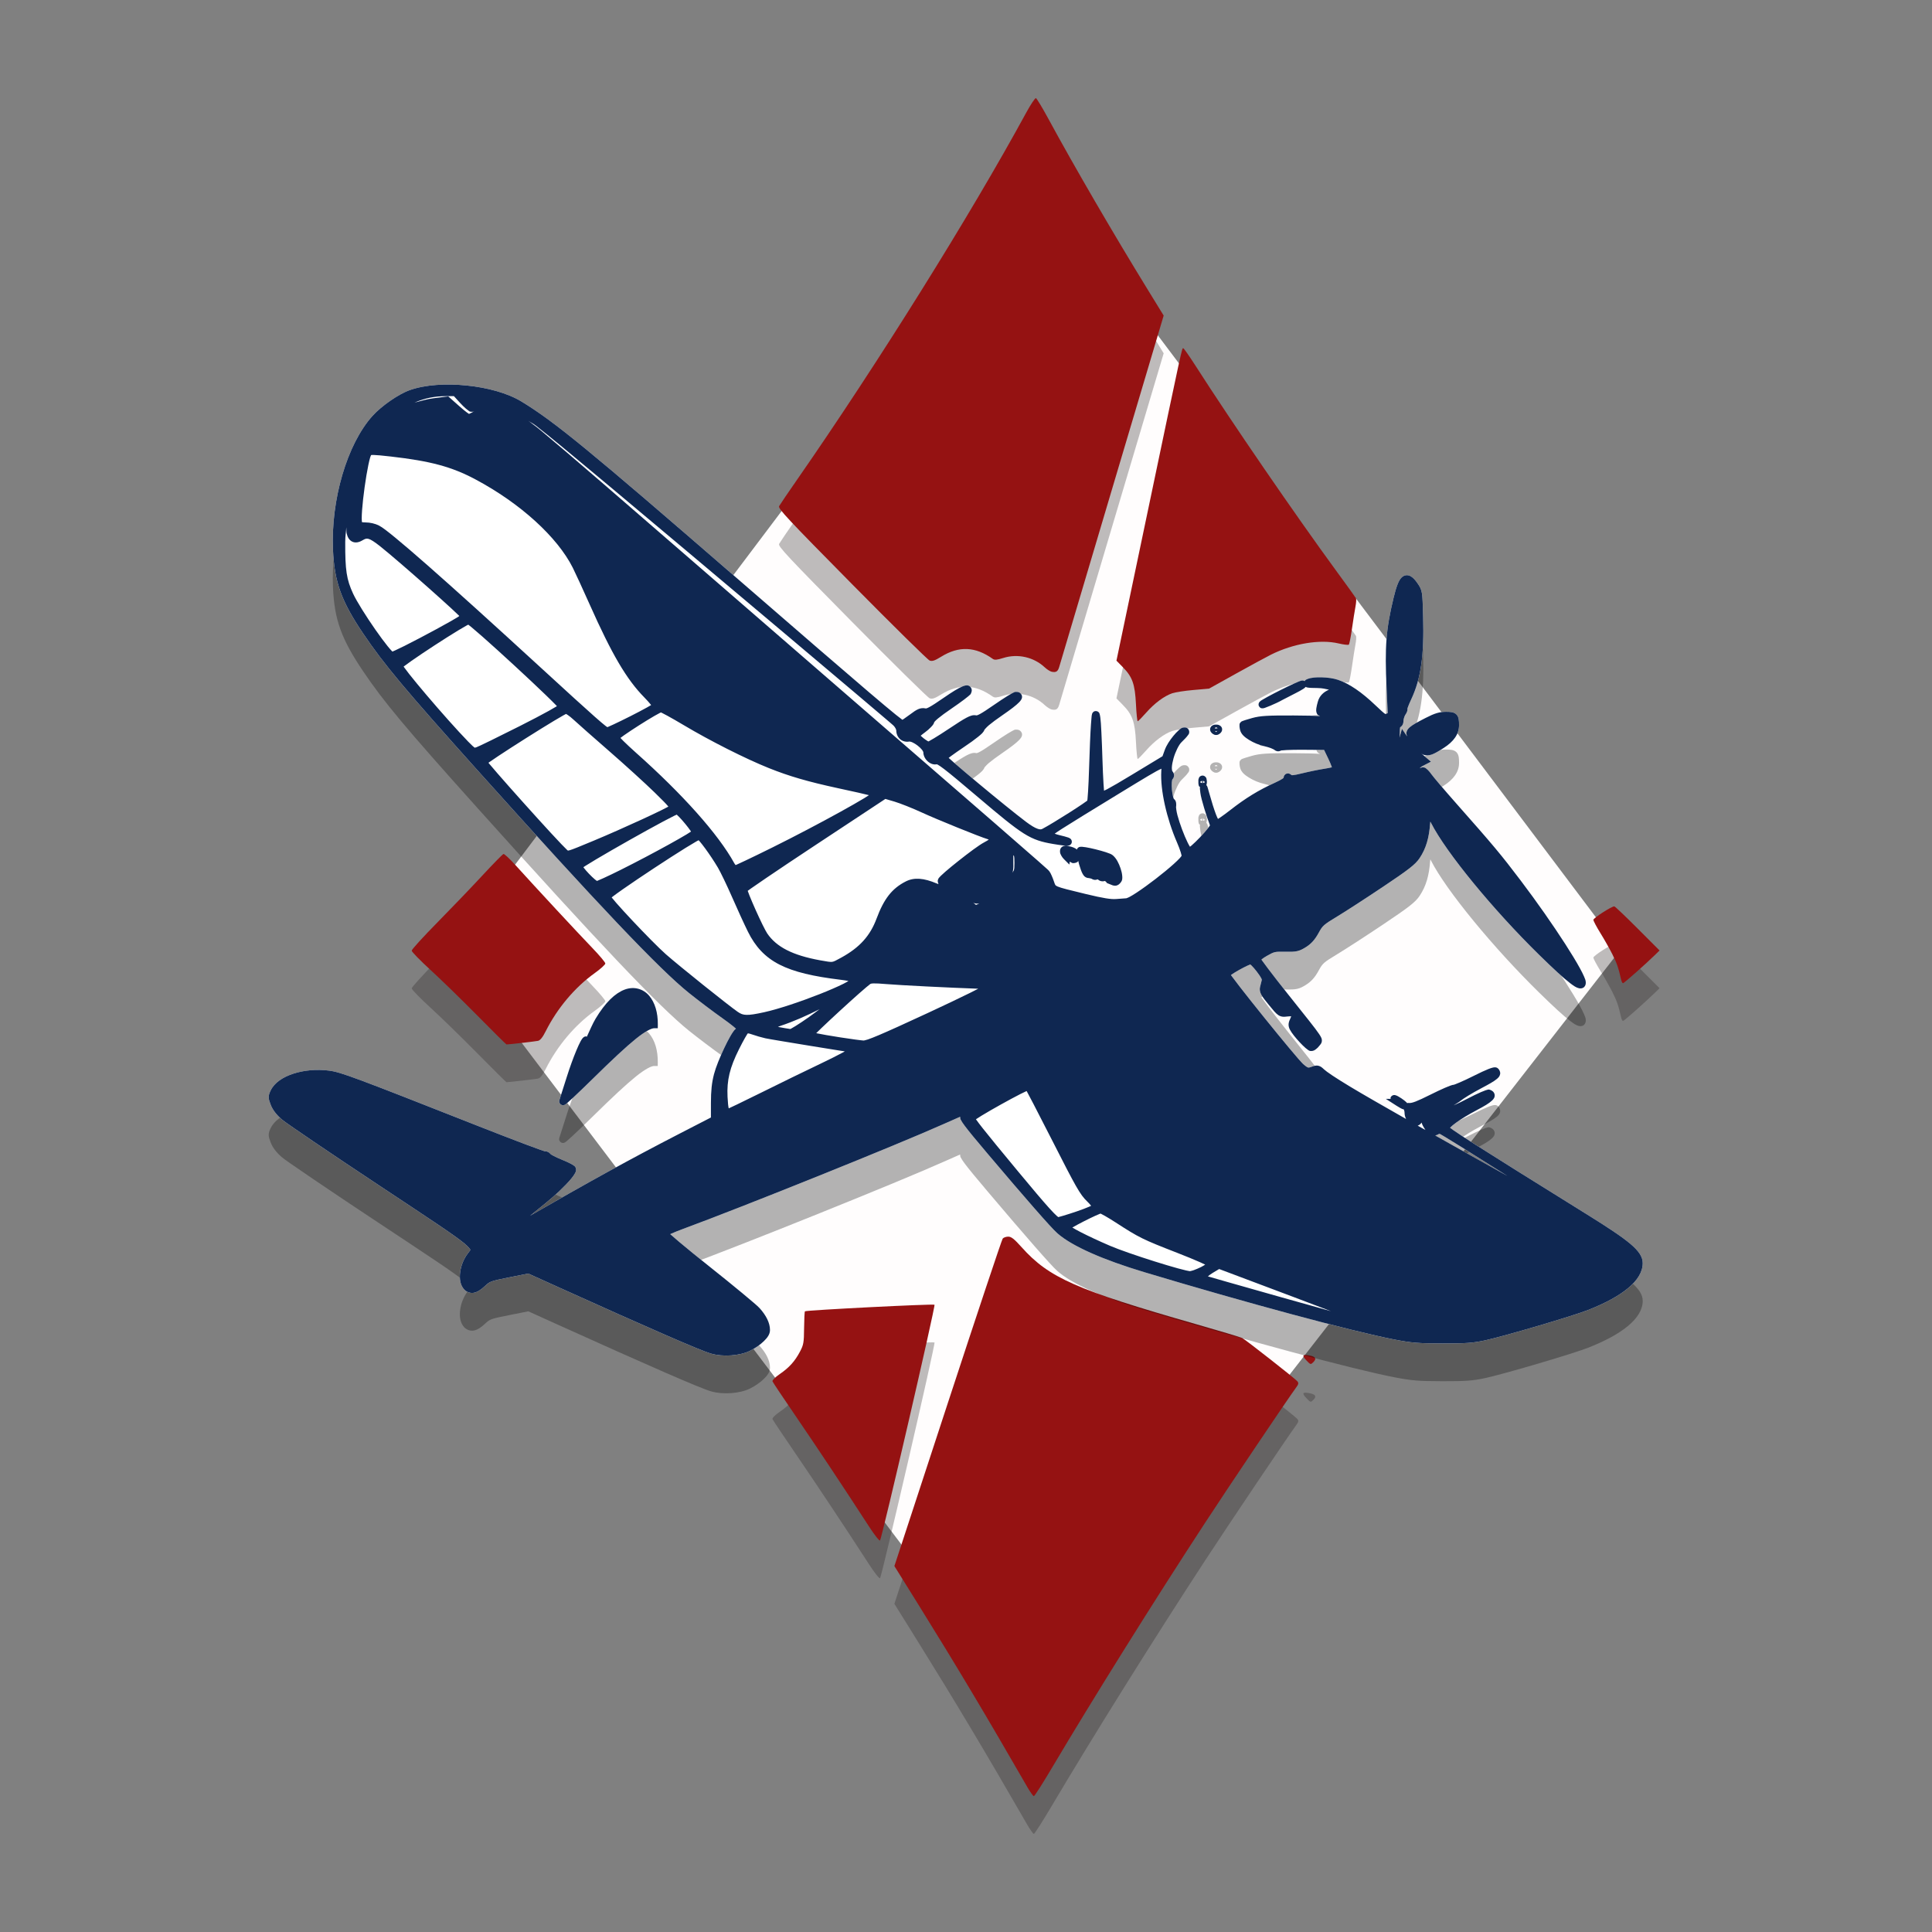
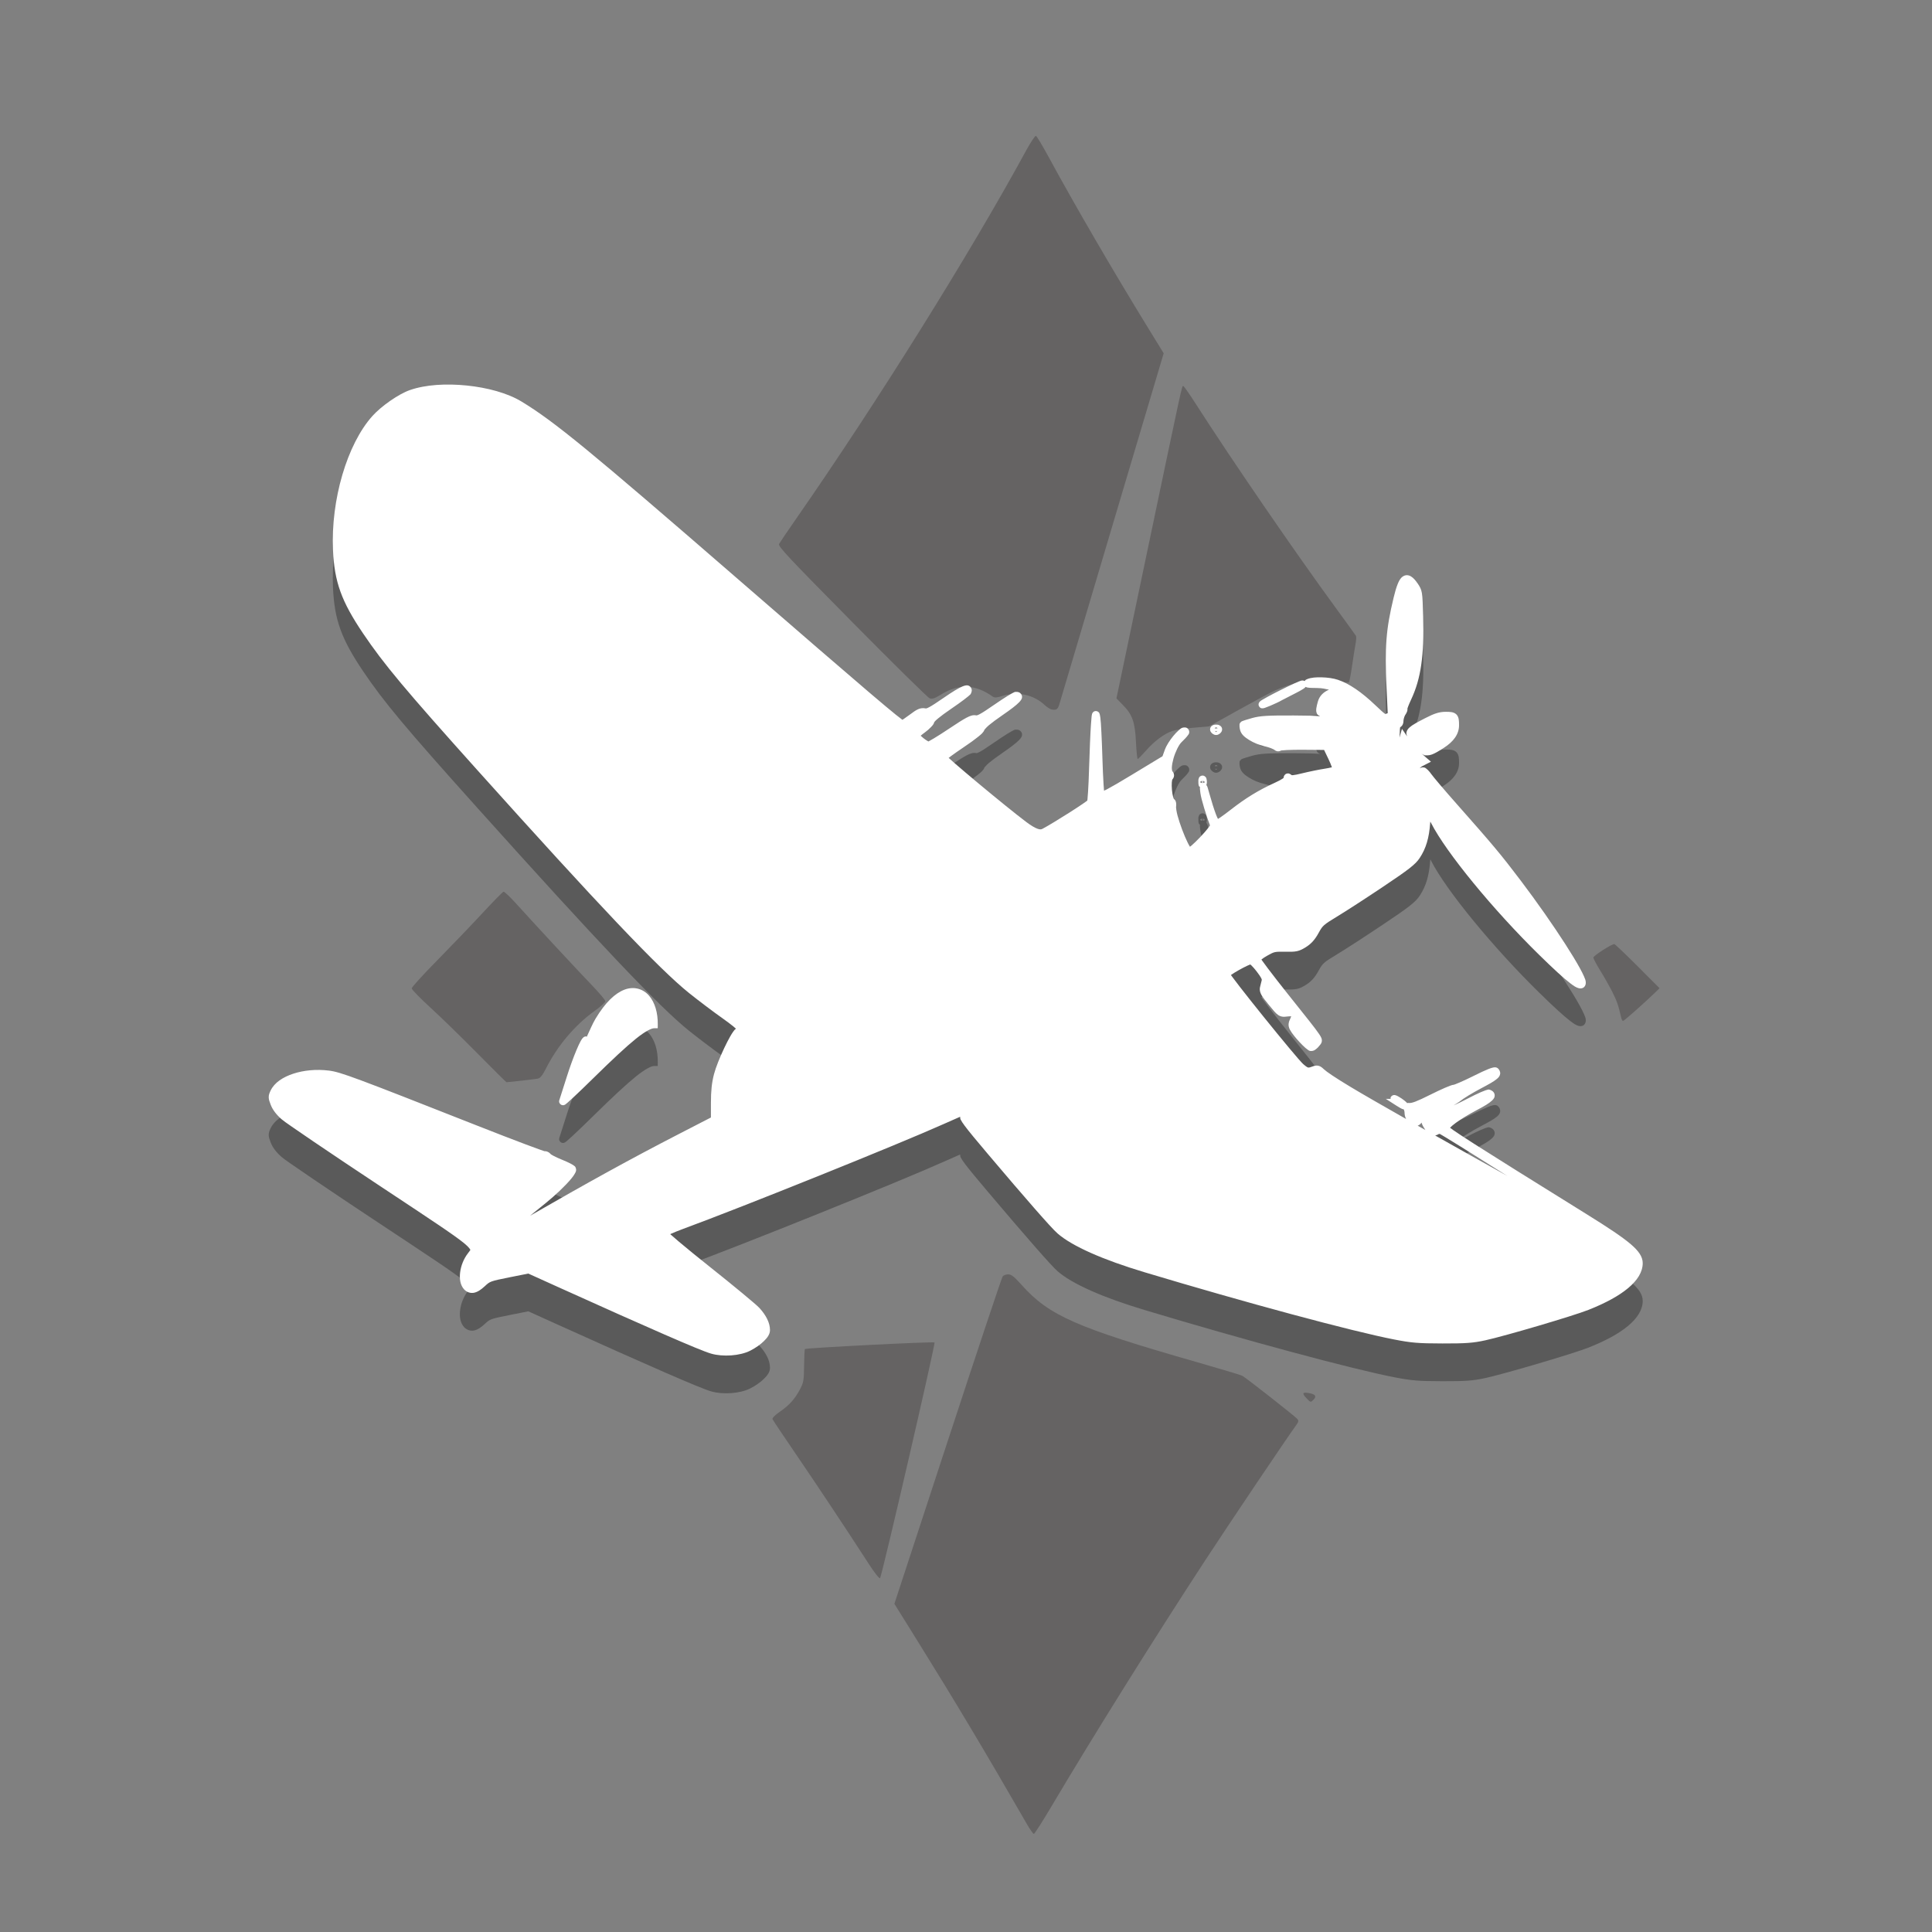
<svg xmlns="http://www.w3.org/2000/svg" width="512" height="512" version="1.1" viewBox="0 0 384 384">
  <rect x="0" y="0" width="384" height="384" fill="#808080" stroke="none" />
-   <path d="m205.92 34.492-116.26 154.24 114.58 151.38 117.83-151.33z" fill="#fffdfd" />
  <path d="m204.13 362.59c-8.114-14.094-14.171-24.236-21.597-36.165l-4.766-7.656 10.603-32.352c5.832-17.793 10.747-32.526 10.924-32.738 0.177-0.213 0.672-0.387 1.101-0.387 0.612 0 1.185 0.453 2.67 2.112 5.45 6.089 10.826 8.456 34.824 15.331 4.669 1.337 8.727 2.557 9.017 2.709 0.722 0.379 10.502 8.052 10.947 8.588 0.293 0.353 0.256 0.568-0.205 1.197-1.753 2.392-13.305 19.557-18.13 26.941-10.18 15.578-22.342 35.041-30.46 48.742-1.821 3.074-3.428 5.589-3.57 5.589-0.142 0-0.754-0.86-1.359-1.91zm-31.354-51.603c-4.646-7.182-10.421-15.879-14.583-21.964-2.48-3.626-4.573-6.758-4.651-6.96-0.083-0.215 0.506-0.812 1.428-1.447 1.912-1.317 3.017-2.543 4.04-4.485 0.707-1.341 0.781-1.766 0.81-4.668 0.018-1.756 0.093-3.253 0.168-3.328 0.23-0.23 25.537-1.514 25.753-1.306 0.228 0.219-10.458 46.451-10.827 46.845-0.131 0.14-1.079-1.052-2.138-2.688zm86.908-33.068c-0.963-1.005-0.821-1.276 0.535-1.022 1.26 0.236 1.511 0.642 0.823 1.33-0.535 0.535-0.554 0.53-1.358-0.308zm-164.75-68.513c-3.084-3.127-7.295-7.228-9.357-9.113s-3.749-3.616-3.749-3.849c0-0.232 2.266-2.721 5.035-5.531 2.769-2.81 6.804-7.02 8.967-9.354 2.163-2.334 4.071-4.28 4.241-4.324 0.17-0.044 1.26 0.974 2.422 2.262 3.705 4.104 12.489 13.57 15.199 16.379 1.441 1.493 2.619 2.898 2.619 3.123 0 0.224-0.959 1.093-2.131 1.932-3.918 2.802-7.413 6.951-9.719 11.539-0.606 1.206-1.087 1.808-1.522 1.904-0.516 0.115-5.783 0.718-6.265 0.718-0.074 0-2.657-2.559-5.741-5.686zm227.26-7.26c-0.521-2.314-0.829-3.202-1.735-5-0.547-1.087-1.617-2.979-2.378-4.205-0.76-1.226-1.383-2.405-1.383-2.619 0-0.356 3.604-2.678 4.156-2.678 0.13 0 2.207 1.973 4.615 4.385l4.378 4.385-0.845 0.828c-1.881 1.843-6.218 5.683-6.419 5.683-0.118 0-0.294-0.35-0.391-0.778zm-96.413-54.682c-0.201-4.004-0.705-5.422-2.618-7.369l-1.261-1.284 6.224-29.702c7.023-33.517 6.778-32.39 7.057-32.39 0.114 0 1.207 1.56 2.429 3.466 7.264 11.332 19.726 29.494 28.008 40.819 2.049 2.801 3.8 5.223 3.891 5.381 0.091 0.158 0.045 0.922-0.104 1.698-0.148 0.776-0.46 2.745-0.692 4.376-0.232 1.631-0.514 3.055-0.626 3.164-0.112 0.109-1.031 0-2.043-0.237-3.678-0.871-8.997 0.015-13.441 2.238-0.934 0.467-4.084 2.176-7.001 3.798l-5.303 2.949-3.115 0.273c-1.713 0.15-3.599 0.44-4.191 0.644-1.62 0.558-3.54 1.99-5.202 3.877-0.819 0.931-1.569 1.692-1.667 1.692s-0.254-1.527-0.347-3.394zm-16.753-6.448c-0.311-0.064-0.948-0.472-1.415-0.908-2.166-2.019-5.349-2.729-8.207-1.83-1.262 0.397-1.723 0.437-2.084 0.18-3.47-2.469-6.739-2.605-10.266-0.428-1.279 0.789-1.761 0.95-2.283 0.759-0.364-0.133-7.309-6.972-15.434-15.197-12.806-12.964-14.735-15.026-14.488-15.488 0.157-0.293 1.751-2.642 3.543-5.22 15.991-23.005 34.476-52.61 45.54-72.933 0.913-1.677 1.795-3.004 1.962-2.949 0.166 0.055 1.298 1.936 2.516 4.18 5.114 9.427 12.872 22.762 19.786 34.009l3.09 5.027-10.247 34.448c-5.636 18.946-10.36 34.849-10.499 35.339-0.271 0.959-0.623 1.193-1.514 1.01z" fill="#252121" opacity=".3" stroke-width=".283" />
-   <path d="m204.13 355.09c-8.114-14.094-14.171-24.236-21.597-36.165l-4.766-7.656 10.603-32.352c5.832-17.793 10.747-32.526 10.924-32.738 0.177-0.213 0.672-0.387 1.101-0.387 0.612 0 1.185 0.453 2.67 2.112 5.45 6.089 10.826 8.456 34.824 15.331 4.669 1.337 8.727 2.557 9.017 2.709 0.722 0.379 10.502 8.052 10.947 8.588 0.293 0.353 0.256 0.568-0.205 1.197-1.753 2.392-13.305 19.557-18.13 26.941-10.18 15.578-22.342 35.041-30.46 48.742-1.821 3.074-3.428 5.589-3.57 5.589-0.142 0-0.754-0.86-1.359-1.91zm-31.354-51.603c-4.646-7.182-10.421-15.879-14.583-21.964-2.48-3.626-4.573-6.758-4.651-6.96-0.083-0.215 0.506-0.812 1.428-1.447 1.912-1.317 3.017-2.543 4.04-4.485 0.707-1.341 0.781-1.766 0.81-4.668 0.018-1.756 0.093-3.253 0.168-3.328 0.23-0.23 25.537-1.514 25.753-1.306 0.228 0.219-10.458 46.451-10.827 46.845-0.131 0.14-1.079-1.052-2.138-2.688zm86.908-33.068c-0.963-1.005-0.821-1.276 0.535-1.022 1.26 0.236 1.511 0.642 0.823 1.33-0.535 0.535-0.554 0.53-1.358-0.308zm-164.75-68.513c-3.084-3.127-7.295-7.228-9.357-9.113s-3.749-3.616-3.749-3.849 2.266-2.721 5.035-5.531c2.769-2.81 6.804-7.02 8.967-9.354 2.163-2.334 4.071-4.28 4.241-4.324 0.17-0.044 1.26 0.974 2.422 2.262 3.705 4.104 12.489 13.57 15.199 16.379 1.441 1.493 2.619 2.898 2.619 3.123 0 0.224-0.959 1.093-2.131 1.932-3.918 2.802-7.413 6.951-9.719 11.539-0.606 1.206-1.087 1.808-1.522 1.904-0.516 0.115-5.783 0.718-6.265 0.718-0.074 0-2.657-2.559-5.741-5.686zm227.26-7.26c-0.521-2.314-0.829-3.202-1.735-5-0.547-1.087-1.617-2.979-2.378-4.205-0.76-1.226-1.383-2.405-1.383-2.619 0-0.356 3.604-2.678 4.156-2.678 0.13 0 2.207 1.973 4.615 4.385l4.378 4.385-0.845 0.828c-1.881 1.843-6.218 5.683-6.419 5.683-0.118 0-0.294-0.35-0.391-0.778zm-96.413-54.682c-0.201-4.004-0.705-5.422-2.618-7.369l-1.261-1.284 6.224-29.702c7.023-33.517 6.778-32.39 7.057-32.39 0.114 0 1.207 1.56 2.429 3.466 7.264 11.332 19.726 29.494 28.008 40.819 2.049 2.801 3.8 5.223 3.891 5.381 0.091 0.158 0.045 0.922-0.104 1.698-0.148 0.776-0.46 2.745-0.692 4.376-0.232 1.631-0.514 3.055-0.626 3.164-0.112 0.109-1.031 0-2.043-0.237-3.678-0.871-8.997 0.015-13.441 2.238-0.934 0.467-4.084 2.176-7.001 3.798l-5.303 2.949-3.115 0.273c-1.713 0.15-3.599 0.44-4.191 0.644-1.62 0.558-3.54 1.99-5.202 3.877-0.819 0.931-1.569 1.692-1.667 1.692s-0.254-1.527-0.347-3.394zm-16.753-6.448c-0.311-0.064-0.948-0.472-1.415-0.908-2.166-2.019-5.349-2.729-8.207-1.83-1.262 0.397-1.723 0.437-2.084 0.18-3.47-2.469-6.739-2.605-10.266-0.428-1.279 0.789-1.761 0.95-2.283 0.759-0.364-0.133-7.309-6.972-15.434-15.197-12.806-12.964-14.735-15.026-14.488-15.488 0.157-0.293 1.751-2.642 3.543-5.22 15.991-23.005 34.476-52.61 45.54-72.933 0.913-1.677 1.795-3.004 1.962-2.949 0.166 0.055 1.298 1.936 2.516 4.18 5.114 9.427 12.872 22.762 19.786 34.009l3.09 5.027-10.247 34.448c-5.636 18.946-10.36 34.849-10.499 35.339-0.271 0.959-0.623 1.193-1.514 1.01z" fill="#951212" stroke-width=".283" />
  <path d="m89.728 83.937c-1.011-0.02-2.008 5e-3 -2.975 0.076-1.935 0.144-3.749 0.478-5.303 1.024-2.241 0.788-5.665 3.183-7.422 5.137-5.081 5.652-8.28 16.738-7.844 26.615 0.282 6.389 1.67 10.223 5.997 16.635 4.119 6.102 8.337 11.143 22.746 27.199 23.905 26.636 36.115 39.517 42.047 44.266 1.887 1.511 4.844 3.743 6.615 4.992 0.862 0.608 1.647 1.2 2.203 1.655 0.212 0.174 0.35 0.303 0.483 0.425-0.01 8e-3 -0.017 0.02-0.026 0.026-0.251 0.181-0.381 0.368-0.551 0.608-0.17 0.24-0.348 0.529-0.539 0.86-0.381 0.662-0.808 1.493-1.229 2.386-0.842 1.786-1.661 3.784-2.014 5.143-0.45 1.727-0.614 3.295-0.615 5.767l-7.5e-4 2.859-6.221 3.205c-9.958 5.129-18.3 9.752-29.716 16.317 2.109-1.691 4.288-3.434 5.785-4.86 1.024-0.977 1.852-1.839 2.427-2.546 0.288-0.353 0.514-0.665 0.677-0.965 0.163-0.301 0.36-0.596 0.188-1.115-0.099-0.298-0.207-0.339-0.286-0.407-0.078-0.068-0.149-0.119-0.23-0.171-0.161-0.105-0.353-0.211-0.577-0.327-0.449-0.231-1.03-0.493-1.66-0.746-0.588-0.236-1.162-0.498-1.592-0.721-0.215-0.111-0.395-0.212-0.516-0.289-0.12-0.076-0.199-0.188-0.094-0.045-0.161-0.219-0.357-0.38-0.589-0.492-0.169-0.082-0.37-0.15-0.608-0.135 0.023 6e-3 0.031 0.017 0.038 0.021-0.032-8e-3 -0.099-0.027-0.19-0.056-0.185-0.059-0.466-0.155-0.822-0.281-0.711-0.252-1.727-0.627-2.968-1.094-2.482-0.935-5.865-2.242-9.546-3.693-24.258-9.561-27.077-10.628-29.398-10.92-2.519-0.317-5.02-0.07-7.094 0.608-2.074 0.678-3.768 1.778-4.522 3.359-0.217 0.455-0.386 0.855-0.376 1.336 0.009 0.481 0.165 0.886 0.397 1.494 0.385 1.008 1.141 1.976 2.162 2.871 0.316 0.278 0.959 0.728 2.051 1.488 1.091 0.76 2.569 1.773 4.332 2.968 3.525 2.39 8.183 5.511 13.126 8.783 9.93 6.574 14.744 9.739 16.784 11.411 1.02 0.836 1.225 1.288 1.226 1.304 7.2e-4 8e-3 0.013 7e-3 -0.063 0.129-0.075 0.121-0.236 0.317-0.434 0.576-0.852 1.116-1.367 2.463-1.531 3.743-0.163 1.279-0.004 2.534 0.778 3.406 0.492 0.549 1.276 0.831 2 0.672 0.724-0.159 1.379-0.613 2.111-1.288 0.596-0.549 0.814-0.743 1.397-0.959 0.583-0.217 1.582-0.431 3.498-0.812l3.762-0.747 6.048 2.735c9.045 4.089 16.055 7.217 21.078 9.403 5.021 2.186 7.98 3.411 9.196 3.768l7.5e-4 2e-3 7.5e-4 -2e-3c2.339 0.685 5.761 0.455 7.803-0.59 1.067-0.547 1.996-1.203 2.688-1.881 0.692-0.678 1.22-1.35 1.22-2.215 0-1.431-0.785-2.933-2.058-4.342-0.226-0.25-0.593-0.573-1.17-1.072-0.578-0.5-1.337-1.138-2.228-1.877-1.782-1.477-4.09-3.35-6.495-5.262-2.397-1.905-4.564-3.674-6.12-4.983-0.751-0.632-1.34-1.144-1.758-1.52 0.062-0.029 0.09-0.045 0.158-0.076 0.608-0.273 1.451-0.616 2.364-0.952 12.032-4.432 42.788-16.81 51.817-20.855 1.128-0.505 2.17-0.965 2.936-1.296 0.145-0.063 0.223-0.096 0.347-0.149 0.037 0.173 2e-3 0.351 0.084 0.516 0.173 0.354 0.435 0.749 0.841 1.293 0.811 1.09 2.204 2.769 4.56 5.555 3.808 4.502 6.959 8.178 9.312 10.862 2.353 2.684 3.848 4.33 4.563 4.958 2.911 2.555 9.098 5.254 17.256 7.705 20.129 6.049 41.203 11.731 49.635 13.371 3.474 0.676 4.789 0.785 9.617 0.795 4.654 0.01 6.089-0.097 8.508-0.624 3.865-0.842 17.481-4.851 20.52-6.056 3.397-1.347 6.034-2.786 7.868-4.315 1.833-1.53 2.906-3.203 2.906-4.976 0-1.241-0.765-2.405-2.457-3.831-1.691-1.425-4.394-3.224-8.648-5.867-11.265-6.998-18.198-11.327-22.307-13.951-2.054-1.312-3.404-2.199-4.225-2.772-0.323-0.225-0.502-0.363-0.665-0.491 0.032-0.048-2e-3 0.012 0.053-0.044 0.236-0.244 0.623-0.572 1.122-0.936 0.997-0.729 2.439-1.615 4.115-2.501 1.525-0.805 2.477-1.362 3.057-1.916 0.29-0.277 0.595-0.617 0.524-1.166-0.035-0.275-0.195-0.514-0.36-0.659-0.165-0.145-0.334-0.227-0.507-0.293-0.371-0.142-0.45-0.052-0.571-0.026-0.122 0.025-0.238 0.06-0.368 0.104-0.26 0.088-0.572 0.215-0.939 0.375-0.733 0.32-1.67 0.771-2.654 1.289-0.954 0.502-1.907 0.961-2.657 1.288-0.037 0.016-0.055 0.021-0.091 0.037 0.471-0.315 1.104-0.659 1.386-0.907 0.173-0.152 0.793-0.58 1.541-1.037s1.654-0.972 2.524-1.431c1.604-0.846 2.552-1.376 3.147-1.879 0.297-0.252 0.561-0.518 0.64-0.957 0.08-0.439-0.159-0.861-0.384-1.085-0.238-0.238-0.479-0.254-0.636-0.258-0.157-4e-3 -0.281 0.018-0.412 0.047-0.261 0.057-0.544 0.154-0.896 0.293-0.705 0.278-1.665 0.726-2.918 1.353-1.009 0.506-1.993 0.965-2.752 1.295-0.38 0.165-0.704 0.297-0.939 0.384-0.118 0.043-0.215 0.075-0.274 0.092-0.059 0.017-0.11 7e-3 0.016 7e-3 -0.206 0-0.284 0.036-0.398 0.069-0.115 0.033-0.237 0.073-0.376 0.125-0.28 0.103-0.625 0.243-1.022 0.416-0.795 0.345-1.798 0.818-2.833 1.336-1.345 0.674-2.318 1.125-2.994 1.386-0.676 0.261-1.068 0.292-1.094 0.289-0.21-0.031-0.4-8e-3 -0.596 6e-3 -0.038-0.046-0.083-0.118-0.117-0.152-0.125-0.125-0.266-0.243-0.437-0.375-0.342-0.264-0.769-0.558-1.153-0.769-0.237-0.13-0.365-0.21-0.623-0.27-0.064-0.015-0.139-0.036-0.286-0.022s-0.461 0.118-0.614 0.413c-0.083 0.16-0.028 0.233-0.018 0.349h-0.958l2.156 1.383c0.266 0.171 0.522 0.323 0.734 0.439 0.106 0.058 0.2 0.105 0.289 0.146 0.044 0.021 0.086 0.042 0.141 0.061 0.039 0.014 0.126 0.029 0.22 0.041 0.04 0.045 0.068 0.16 0.103 0.195-0.101-0.101-0.017-0.021 0.016 0.095 0.033 0.116 0.057 0.277 0.057 0.396 0 0.458 0.129 0.866 0.305 1.239-4.552-2.589-8.628-4.923-11.127-6.429-2.999-1.807-4.689-2.963-5.2-3.447-0.336-0.318-0.624-0.579-1.062-0.696-0.438-0.117-0.851-2e-3 -1.225 0.139-0.551 0.21-0.739 0.232-0.875 0.199-0.136-0.033-0.422-0.207-0.971-0.688-0.075-0.066-0.465-0.475-0.957-1.04-0.492-0.565-1.127-1.315-1.852-2.183-1.449-1.736-3.259-3.948-5.024-6.138-1.765-2.19-3.487-4.359-4.765-6.006-0.639-0.823-1.167-1.518-1.529-2.013-0.099-0.134-0.15-0.209-0.223-0.312 0.052-0.038 0.074-0.059 0.136-0.101 0.38-0.259 0.921-0.588 1.48-0.902 0.559-0.314 1.14-0.619 1.608-0.836 0.234-0.109 0.441-0.196 0.59-0.25 0.034-0.012 6e-3 -5e-3 0.035-0.013 0.073 0.06 0.156 0.13 0.268 0.242 0.281 0.279 0.64 0.689 0.984 1.137 0.501 0.651 0.797 1.095 0.926 1.365 0.129 0.271 0.115 0.299 0.089 0.401-0.094 0.38-0.25 1.002-0.344 1.384-0.114 0.461-7.5e-4 1.02 0.29 1.534 0.291 0.514 0.746 1.1 1.48 1.986 0.892 1.079 1.319 1.64 1.869 2.016 0.275 0.188 0.61 0.301 0.913 0.325 0.302 0.024 0.56-9e-3 0.855-0.043 0.361-0.041 0.61-0.047 0.795-0.041-0.033 0.099-0.043 0.154-0.12 0.316-0.208 0.436-0.353 0.789-0.393 1.191-0.039 0.401 0.078 0.805 0.246 1.125 0.393 0.749 1.179 1.69 1.969 2.54 0.395 0.425 0.786 0.813 1.128 1.11 0.171 0.149 0.328 0.275 0.489 0.381 0.161 0.106 0.263 0.246 0.69 0.237 0.44-9e-3 0.667-0.184 0.914-0.366 0.247-0.182 0.477-0.407 0.672-0.675 0.044-0.06 0.101-0.119 0.195-0.233 0.094-0.114 0.243-0.318 0.289-0.595 0.092-0.553-0.155-0.943-0.536-1.515-0.763-1.144-2.477-3.252-6.25-7.995-1.51-1.898-2.887-3.67-3.885-4.989-0.499-0.66-0.903-1.207-1.178-1.595-0.066-0.094-0.098-0.143-0.148-0.217 0.016-0.013 0.018-0.017 0.035-0.031 0.252-0.205 0.641-0.469 1.068-0.708 1.519-0.848 1.506-0.839 3.639-0.81 1.07 0.015 1.732 0.012 2.348-0.122 0.616-0.134 1.11-0.399 1.734-0.787 1.078-0.668 1.818-1.504 2.549-2.839 0.431-0.787 0.652-1.141 1.102-1.544 0.449-0.403 1.188-0.877 2.572-1.711 1.683-1.015 5.773-3.666 9.149-5.928 5.058-3.389 6.391-4.4 7.248-5.682 1.272-1.903 1.895-4.028 2.098-6.987 7e-3 -0.105 0.02-0.166 0.028-0.268 0.054 0.103 0.096 0.166 0.151 0.274 3.007 5.906 12.391 17.297 21.448 26.177 2.876 2.819 4.883 4.668 6.234 5.695 0.676 0.514 1.143 0.838 1.692 0.971 0.275 0.067 0.679 0.073 0.998-0.195 0.318-0.268 0.378-0.634 0.378-0.905 0-0.449-0.146-0.767-0.346-1.23-0.2-0.463-0.479-1.017-0.832-1.661-0.705-1.288-1.701-2.929-2.899-4.79-2.396-3.721-5.599-8.316-8.855-12.617-3.941-5.204-5.423-6.977-12.842-15.363-1.158-1.308-2.292-2.618-3.186-3.668-0.894-1.05-1.579-1.894-1.712-2.086-0.225-0.323-0.464-0.611-0.693-0.842-0.115-0.115-0.224-0.216-0.349-0.306-0.124-0.091-0.22-0.212-0.582-0.233h-0.017c-0.288-0.01-0.357 0.046-0.492 0.092-0.068 0.023-0.148 0.058-0.221 0.088 0.142-0.106 0.327-0.315 0.429-0.368l1.822-0.943-1.96-1.677c0.139 0.095 0.264 0.219 0.435 0.283 0.495 0.185 1.114 0.187 1.727-0.041 0.613-0.229 1.297-0.633 2.326-1.292 1.97-1.26 3.055-2.745 3.056-4.503v-9.8e-4c4.5e-4 -0.449-5e-3 -0.816-0.06-1.159-0.055-0.344-0.172-0.698-0.441-0.98-0.269-0.282-0.631-0.416-0.97-0.476-0.339-0.06-0.693-0.067-1.125-0.067-1.297 0-2.261 0.297-4.062 1.225-1.641 0.846-2.567 1.335-3.166 1.863-0.299 0.264-0.548 0.587-0.624 0.984-0.06 0.314 0.042 0.571 0.132 0.814l-1.03-1.496-0.488 1.736c0.012-0.339 0.045-0.555 0.048-0.904 7e-3 -0.569 0.041-0.954 0.078-1.15 0.243-0.133 0.416-0.349 0.502-0.533 0.131-0.281 0.174-0.569 0.174-0.882 0-0.196 0.203-0.837 0.318-1.002 0.155-0.221 0.276-0.436 0.362-0.658 0.043-0.111 0.08-0.222 0.097-0.375 8e-3 -0.069 0.014-0.167-7.5e-4 -0.275 0.024-0.082 0.059-0.194 0.117-0.352 0.136-0.365 0.352-0.876 0.608-1.418 1.961-4.158 2.612-8.784 2.392-16.475-0.072-2.509-0.1-3.767-0.237-4.648-0.137-0.881-0.455-1.399-0.867-1.986-0.426-0.608-0.8-1.063-1.283-1.364-0.241-0.15-0.53-0.261-0.848-0.261-0.318 2.7e-4 -0.633 0.126-0.869 0.308-0.471 0.363-0.729 0.879-0.996 1.563-0.267 0.684-0.516 1.558-0.779 2.654-1.501 6.249-1.763 9.632-1.386 17.955l0.226 4.931-0.278 0.126c-0.152 0.069-0.191 0.069-0.167 0.069 0.024-5.4e-4 0.035 0.023-0.091-0.054-0.251-0.154-0.852-0.688-1.929-1.717-2.683-2.563-5.177-4.287-7.437-5.042-0.919-0.307-2.077-0.459-3.188-0.489-1.111-0.031-2.129 0.031-2.909 0.353-0.088 0.037-0.169 0.071-0.261 0.125-0.069 0.04-0.176 0.151-0.281 0.29-0.019-0.013-0.029-0.059-0.047-0.067-0.172-0.078-0.272-0.073-0.349-0.073-0.243 0-0.294 0.042-0.4 0.076-0.106 0.034-0.22 0.077-0.35 0.129-0.26 0.104-0.583 0.245-0.957 0.416-0.746 0.341-1.687 0.796-2.627 1.267-0.94 0.471-1.877 0.956-2.618 1.361-0.37 0.202-0.691 0.385-0.945 0.538-0.253 0.153-0.391 0.208-0.612 0.438-0.042 0.044-0.1 0.092-0.167 0.252-0.034 0.08-0.072 0.197-0.059 0.359 0.014 0.162 0.103 0.355 0.217 0.47 0.228 0.231 0.402 0.22 0.495 0.227 0.093 7e-3 0.143 2.8e-4 0.188-6e-3 0.177-0.024 0.269-0.06 0.407-0.107 0.277-0.093 0.639-0.239 1.046-0.41 0.813-0.343 1.756-0.776 2.323-1.11 0.112-0.066 1.396-0.733 2.628-1.351 0.634-0.318 1.155-0.607 1.515-0.836 0.18-0.115 0.306-0.19 0.46-0.347 0.023-0.023 0.054-0.065 0.081-0.1 0.165 0.096 0.266 0.113 0.363 0.132 0.415 0.08 0.944 0.085 1.922 0.098 1.12 0.016 1.66 0.191 2.351 0.334-1.043 0.44-1.884 1.193-2.21 2.367-0.143 0.514-0.249 0.923-0.3 1.301-0.052 0.378-0.06 0.77 0.146 1.148 0.132 0.242 0.378 0.326 0.598 0.45-1.224-0.093-2.539-0.13-5.238-0.141-5.16-0.021-6.654 0.064-8.253 0.505-0.51 0.141-0.987 0.282-1.353 0.4-0.183 0.059-0.337 0.111-0.463 0.158-0.063 0.024-0.118 0.044-0.176 0.07-0.058 0.026-0.075-0.02-0.283 0.188-0.293 0.293-0.236 0.444-0.248 0.562-0.012 0.119-8e-3 0.22 0 0.325 0.016 0.211 0.054 0.437 0.114 0.677 0.22 0.878 0.929 1.441 1.796 1.98s1.947 0.993 3.079 1.254c0.421 0.097 0.865 0.232 1.216 0.36 0.351 0.129 0.657 0.318 0.587 0.259v-2e-3c0.205 0.175 0.421 0.31 0.71 0.371 0.198 0.041 0.496 5e-3 0.744-0.141 0.035-6e-3 0.083-0.014 0.17-0.025 0.217-0.026 0.558-0.053 0.976-0.073 0.836-0.04 1.994-0.062 3.277-0.053l4.137 0.032 0.872 1.813c0.284 0.593 0.519 1.161 0.659 1.567 0.011 0.031 0.011 0.038 0.021 0.067-0.028 7e-3 -0.04 0.013-0.07 0.021-0.373 0.09-0.879 0.189-1.405 0.271-1.132 0.176-3.073 0.572-4.394 0.898-0.913 0.225-1.507 0.345-1.838 0.374-0.216 0.019-0.268 0.011-0.275 0.01-0.094-0.078-0.179-0.147-0.305-0.217-0.131-0.073-0.361-0.209-0.727-0.088-0.365 0.121-0.516 0.463-0.557 0.628-0.02 0.081-0.013 0.132-0.018 0.195-0.037 0.036-0.101 0.098-0.23 0.185-0.298 0.201-0.814 0.477-1.516 0.797-3.265 1.488-5.828 3.061-8.88 5.446-0.733 0.573-1.443 1.094-1.986 1.465-0.181 0.123-0.307 0.199-0.442 0.284-0.111-0.221-0.238-0.487-0.394-0.896-0.376-0.987-0.844-2.458-1.355-4.289-0.108-0.387-0.19-0.679-0.252-0.888-0.031-0.104-0.056-0.186-0.082-0.261-0.013-0.037-0.025-0.071-0.045-0.117-0.02-0.046 4e-3 -0.08-0.171-0.258-3e-3 -3e-3 -9e-3 -7e-3 -0.012-0.01 0.148-0.44 0.143-0.799 0.037-1.207-0.029-0.112 0.026-0.185-0.236-0.457-0.066-0.068-0.172-0.161-0.352-0.211-0.179-0.05-0.419-0.016-0.568 0.064-0.299 0.161-0.325 0.319-0.36 0.407-0.142 0.352-0.096 0.459-0.1 0.725-3e-3 0.266-7e-3 0.446 0.057 0.696 0.016 0.062 0.033 0.131 0.1 0.243 0.019 0.032 0.132 0.065 0.17 0.11-0.02 0.09-0.03 0.166-0.031 0.201-5.8e-4 0.095 5e-3 0.157 0.013 0.243 0.017 0.173 0.045 0.41 0.084 0.727 0.081 0.672 0.384 1.783 0.766 3.062 0.355 1.187 0.773 2.422 1.148 3.398-0.08 0.136-0.231 0.352-0.426 0.601-0.395 0.504-0.969 1.152-1.56 1.772-0.591 0.621-1.206 1.22-1.677 1.626-0.135 0.116-0.216 0.169-0.319 0.248-0.133-0.208-0.29-0.489-0.46-0.834-0.355-0.719-0.756-1.665-1.118-2.635-0.362-0.97-0.689-1.968-0.908-2.789-0.219-0.822-0.287-1.559-0.281-1.598 0.043-0.292 0.052-0.564 0.016-0.826-0.018-0.131-0.043-0.258-0.111-0.41-0.053-0.119-0.145-0.289-0.346-0.413-0.032-0.063-0.085-0.19-0.133-0.363-0.101-0.363-0.19-0.892-0.239-1.427-0.049-0.535-0.06-1.085-0.029-1.5 0.016-0.207 0.043-0.382 0.07-0.486 0.027-0.105 0.079-0.129-0.021-0.029 0.193-0.193 0.415-0.52 0.398-0.911-0.017-0.391-0.207-0.644-0.385-0.858 0.062 0.074-0.08-0.234-0.053-0.716 0.027-0.482 0.144-1.118 0.328-1.77 0.368-1.302 1.063-2.697 1.563-3.188 0.643-0.63 1.041-1.041 1.298-1.408 0.129-0.184 0.316-0.325 0.256-0.807-0.03-0.241-0.241-0.533-0.441-0.639-0.2-0.105-0.348-0.107-0.466-0.107-0.622 0-0.866 0.295-1.207 0.592-0.341 0.296-0.695 0.676-1.043 1.102-0.696 0.852-1.361 1.857-1.689 2.761l-0.458 1.267-6.091 3.688c-2.365 1.432-3.955 2.361-4.947 2.884-0.282 0.149-0.401 0.191-0.584 0.274-0.033-0.364-0.066-0.807-0.101-1.38-0.079-1.294-0.158-3.036-0.215-4.907-0.057-1.882-0.129-3.735-0.202-5.209-0.073-1.474-0.135-2.502-0.208-2.981-0.045-0.295-0.074-0.5-0.126-0.696-0.013-0.049-0.027-0.098-0.057-0.17-0.03-0.072-0.027-0.186-0.299-0.365-0.136-0.089-0.404-0.159-0.623-0.098-0.218 0.061-0.334 0.184-0.397 0.264-0.127 0.16-0.132 0.233-0.151 0.296-0.076 0.253-0.08 0.416-0.111 0.746-0.032 0.33-0.065 0.773-0.108 1.353-0.108 1.446-0.274 5.373-0.375 8.805-0.05 1.705-0.123 3.305-0.198 4.503-0.037 0.599-0.075 1.098-0.11 1.452-0.015 0.151-0.028 0.261-0.041 0.35-0.04 0.032-0.07 0.057-0.129 0.101-0.194 0.145-0.48 0.348-0.828 0.584-0.694 0.473-1.634 1.087-2.637 1.726-2.006 1.277-4.289 2.665-5.332 3.211-0.243 0.127-0.479 0.158-1.006-0.032-0.527-0.19-1.276-0.634-2.252-1.368-2.011-1.514-6.042-4.789-9.539-7.705-1.748-1.458-3.365-2.828-4.537-3.847-0.551-0.479-0.982-0.862-1.298-1.153 0.148-0.115 0.271-0.214 0.472-0.362 0.653-0.481 1.551-1.11 2.528-1.767 1.231-0.827 2.161-1.496 2.829-2.042 0.668-0.546 1.092-0.87 1.311-1.478-0.043 0.118 0.258-0.344 0.864-0.851 0.606-0.507 1.506-1.175 2.688-1.989 1.647-1.135 2.715-1.942 3.322-2.574 0.152-0.158 0.277-0.304 0.382-0.476 0.105-0.172 0.219-0.383 0.188-0.712-0.032-0.329-0.324-0.654-0.56-0.759-0.235-0.104-0.424-0.111-0.62-0.111-0.319 0-0.35 0.065-0.456 0.111-0.106 0.046-0.215 0.1-0.34 0.167-0.249 0.134-0.556 0.316-0.917 0.539-0.721 0.446-1.643 1.053-2.606 1.721-1.414 0.981-2.31 1.567-2.87 1.865-0.56 0.298-0.675 0.284-0.77 0.264-0.554-0.117-1.132 0.06-1.898 0.466-0.766 0.406-1.82 1.081-3.483 2.191-1.106 0.739-2.16 1.411-2.959 1.893-0.4 0.241-0.737 0.433-0.974 0.56-0.069 0.037-0.107 0.055-0.157 0.079-0.056-0.028-0.11-0.054-0.19-0.103-0.224-0.134-0.51-0.332-0.778-0.541-0.222-0.172-0.409-0.341-0.57-0.494 0.226-0.196 0.523-0.435 0.864-0.68 0.429-0.308 0.826-0.659 1.148-0.999 0.322-0.34 0.584-0.576 0.712-1.087-0.039 0.155-0.015 0.034 0.117-0.108 0.132-0.143 0.35-0.344 0.642-0.586 0.584-0.484 1.462-1.13 2.613-1.916 0.975-0.666 1.878-1.311 2.555-1.822 0.338-0.256 0.618-0.477 0.832-0.658 0.107-0.09 0.196-0.169 0.275-0.248 0.08-0.079 0.148-0.065 0.272-0.378 0.074-0.187 0.14-0.372 0.123-0.64-0.017-0.268-0.242-0.661-0.538-0.797-0.296-0.136-0.526-0.102-0.725-0.064-0.2 0.038-0.387 0.102-0.593 0.189-0.827 0.347-1.986 1.063-3.621 2.19-1.483 1.022-2.4 1.621-2.963 1.917-0.564 0.297-0.648 0.279-0.785 0.249-0.432-0.095-0.949-0.049-1.425 0.164-0.476 0.213-0.959 0.549-1.654 1.074-0.454 0.342-0.895 0.657-1.229 0.877-0.103 0.068-0.169 0.106-0.246 0.154-0.031-0.021-0.04-0.025-0.076-0.051-0.261-0.187-0.664-0.497-1.219-0.945-1.109-0.895-2.834-2.338-5.367-4.496-5.067-4.316-13.377-11.497-26.565-22.934-29.045-25.188-35.968-30.872-42.472-34.822-2.799-1.7-6.8-2.772-10.879-3.19-1.02-0.105-2.045-0.168-3.056-0.188zm18.56 152.38c-5e-3 -7.5e-4 -0.012 6.3e-4 -0.019 0 7e-3 -5.7e-4 0.012 4.4e-4 0.019 0zm133.42-84.796c-0.261 0-0.505 0.02-0.788 0.208-0.141 0.094-0.307 0.258-0.378 0.51-0.071 0.252-4e-3 0.535 0.103 0.708 0.117 0.189 0.258 0.321 0.42 0.429 0.163 0.108 0.343 0.209 0.643 0.209 0.3 0 0.482-0.101 0.645-0.209 0.163-0.108 0.301-0.24 0.417-0.429 0.106-0.172 0.177-0.455 0.105-0.708-0.071-0.252-0.24-0.416-0.381-0.51-0.283-0.188-0.525-0.208-0.787-0.208zm0 0.564c0.163 0 0.179 0.037 0.188 0.043 9e-3 6e-3 4e-3 -7.5e-4 0.025 0.032 0.021 0.034 0.037 0.094 0.053 0.151-0.073-0.024-0.158-0.041-0.265-0.041-0.108 0-0.194 0.017-0.267 0.041 0.016-0.057 0.032-0.117 0.053-0.151 0.021-0.033 0.018-0.026 0.026-0.032 9e-3 -6e-3 0.024-0.043 0.188-0.043zm0.221 0.669c-0.058 0.11-0.129 0.19-0.177 0.223-0.03 0.02-0.029 0.017-0.044 0.025-0.015-8e-3 -0.015-4e-3 -0.045-0.025-0.048-0.032-0.118-0.112-0.176-0.221 0.075 0.048 0.155 0.079 0.221 0.079 0.067 0 0.146-0.032 0.221-0.081zm12.977 3.642c-0.095 0.153-0.163 0.206-0.218 0.233 0.084-0.061 0.159-0.138 0.218-0.233zm-15.813 6.309c0.225 0.026 0.284 0.142 0.368 0.237-0.045 0.045-0.011 0.066-0.105 0.117-0.069 0.037-0.159 0.062-0.253 0.075 0.015-0.14 0.013-0.278-9e-3 -0.429zm-0.142 4e-3c-5e-3 0.065-0.016 0.083-0.018 0.171-7.5e-4 0.116 0.01 0.164 0.016 0.248-0.048-3e-3 -0.098 3e-3 -0.141-9e-3 -0.157-0.044-0.24-0.12-0.299-0.179 0.073-0.081 0.211-0.21 0.441-0.231zm-5.647 3.595c0.025 0.026 0.018 0.036 2e-3 6e-3 -4.6e-4 -7.5e-4 -7.5e-4 -5e-3 -2e-3 -6e-3zm-107.78 37.591c-0.454 0.026-0.921 0.124-1.392 0.302-1.881 0.712-3.815 2.539-5.751 5.755-0.591 0.981-1.173 2.365-1.758 3.62-0.05-0.015-0.073-0.082-0.12-0.082-0.324 0-0.472 0.137-0.571 0.223-0.1 0.085-0.162 0.162-0.223 0.243-0.122 0.162-0.23 0.345-0.349 0.567-0.238 0.444-0.51 1.038-0.809 1.752-0.596 1.427-1.289 3.318-1.898 5.243-0.738 2.331-1.428 4.487-1.482 4.649-0.018 0.052-0.041 0.122-0.041 0.252 1e-4 0.033 9e-3 0.109 9e-3 0.11 8e-5 5.3e-4 0.032 0.134 0.032 0.135 3e-4 7.5e-4 0.187 0.294 0.188 0.294 6.1e-4 6e-4 0.292 0.178 0.293 0.179 7.5e-4 3e-4 0.175 0.037 0.237 0.037 0.125-1.7e-4 0.191-0.023 0.242-0.04 0.202-0.066 0.214-0.102 0.27-0.141 0.11-0.078 0.216-0.166 0.359-0.289 0.285-0.244 0.687-0.607 1.188-1.074 1.003-0.934 2.397-2.275 3.949-3.801 3.843-3.779 6.564-6.313 8.503-7.875s3.123-2.079 3.59-2.079h0.74l9e-3 -0.74c0.028-2.342-0.569-4.378-1.73-5.731-0.58-0.676-1.329-1.156-2.168-1.378h-2e-3c-0.419-0.111-0.861-0.158-1.315-0.132zm-14.353 22.271-0.026 0.085-0.01 0.088zm171.36 4.456c0.217 0.662 0.503 1.039 0.771 1.472-0.737-0.417-0.762-0.422-1.531-0.857 0.314-0.115 0.589-0.316 0.76-0.615zm3.611 2.238c0.054 0.029 0.136 0.075 0.24 0.135 0.215 0.123 0.522 0.304 0.902 0.533 0.76 0.459 1.817 1.109 3.07 1.888 2.507 1.558 5.802 3.63 9.111 5.726 0.038 0.024 0.067 0.045 0.105 0.069-3.994-2.226-7.801-4.342-14.313-8.02 0.227-0.082 0.473-0.126 0.655-0.277h2e-3c-0.025 0.021 0.222-0.035 0.227-0.054z" opacity=".3" />
-   <path d="m89.728 76.437c-1.011-0.02-2.008 5e-3 -2.975 0.076-1.935 0.144-3.749 0.478-5.303 1.024-2.241 0.788-5.665 3.183-7.422 5.137-5.081 5.652-8.28 16.738-7.844 26.615 0.282 6.389 1.67 10.223 5.997 16.635 4.119 6.102 8.337 11.143 22.746 27.199 23.905 26.636 36.115 39.517 42.047 44.266 1.887 1.511 4.844 3.743 6.615 4.992 0.862 0.608 1.647 1.2 2.203 1.655 0.212 0.174 0.35 0.303 0.483 0.425-0.01 8e-3 -0.017 0.02-0.026 0.026-0.251 0.181-0.381 0.368-0.551 0.608-0.17 0.24-0.348 0.529-0.539 0.86-0.381 0.662-0.808 1.493-1.229 2.386-0.842 1.786-1.661 3.784-2.014 5.143-0.45 1.727-0.614 3.295-0.615 5.767l-7.5e-4 2.859-6.221 3.205c-9.958 5.129-18.3 9.752-29.716 16.317 2.109-1.691 4.288-3.434 5.785-4.86 1.024-0.977 1.852-1.839 2.427-2.546 0.288-0.353 0.514-0.665 0.677-0.965 0.163-0.301 0.36-0.596 0.188-1.115-0.099-0.298-0.207-0.339-0.286-0.407-0.078-0.068-0.149-0.119-0.23-0.171-0.161-0.105-0.353-0.211-0.577-0.327-0.449-0.231-1.03-0.493-1.66-0.746-0.588-0.236-1.162-0.498-1.592-0.721-0.215-0.111-0.395-0.212-0.516-0.289-0.12-0.076-0.199-0.188-0.094-0.045-0.161-0.219-0.357-0.38-0.589-0.492-0.169-0.082-0.37-0.15-0.608-0.135 0.023 6e-3 0.031 0.017 0.038 0.021-0.032-8e-3 -0.099-0.027-0.19-0.056-0.185-0.059-0.466-0.155-0.822-0.281-0.711-0.252-1.727-0.627-2.968-1.094-2.482-0.935-5.865-2.242-9.546-3.693-24.258-9.561-27.077-10.628-29.398-10.92-2.519-0.317-5.02-0.07-7.094 0.608-2.074 0.678-3.768 1.778-4.522 3.359-0.217 0.455-0.386 0.855-0.376 1.336 0.009 0.481 0.165 0.886 0.397 1.494 0.385 1.008 1.141 1.976 2.162 2.871 0.316 0.278 0.959 0.728 2.051 1.488 1.091 0.76 2.569 1.773 4.332 2.968 3.525 2.39 8.183 5.511 13.126 8.783 9.93 6.574 14.744 9.739 16.784 11.411 1.02 0.836 1.225 1.288 1.226 1.304 7.2e-4 8e-3 0.012 7e-3 -0.063 0.129-0.075 0.121-0.236 0.317-0.434 0.576-0.852 1.116-1.367 2.463-1.531 3.743-0.163 1.279-0.004 2.534 0.778 3.406 0.492 0.549 1.276 0.831 2 0.672 0.724-0.159 1.379-0.613 2.111-1.288 0.596-0.549 0.814-0.743 1.397-0.959 0.583-0.217 1.582-0.431 3.498-0.812l3.762-0.747 6.048 2.735c9.045 4.089 16.055 7.217 21.078 9.403 5.021 2.186 7.98 3.411 9.196 3.768l7.5e-4 2e-3 7.5e-4 -2e-3c2.339 0.685 5.761 0.455 7.803-0.59 1.067-0.547 1.996-1.203 2.688-1.881 0.692-0.678 1.22-1.35 1.22-2.215 0-1.431-0.785-2.933-2.058-4.342-0.226-0.25-0.593-0.573-1.17-1.072-0.578-0.5-1.337-1.138-2.228-1.877-1.782-1.477-4.09-3.35-6.495-5.262-2.397-1.905-4.564-3.674-6.12-4.983-0.751-0.632-1.34-1.144-1.758-1.52 0.062-0.029 0.09-0.045 0.158-0.076 0.608-0.273 1.451-0.616 2.364-0.952 12.032-4.432 42.788-16.81 51.817-20.855 1.128-0.505 2.17-0.965 2.936-1.296 0.145-0.063 0.223-0.096 0.347-0.149 0.037 0.173 2e-3 0.351 0.084 0.516 0.173 0.354 0.435 0.749 0.841 1.293 0.811 1.09 2.204 2.769 4.56 5.555 3.808 4.502 6.959 8.178 9.312 10.862 2.353 2.684 3.848 4.33 4.563 4.958 2.911 2.555 9.098 5.254 17.256 7.705 20.129 6.049 41.203 11.731 49.635 13.371 3.474 0.676 4.789 0.785 9.617 0.795 4.654 0.01 6.089-0.097 8.508-0.624 3.865-0.842 17.481-4.851 20.52-6.056 3.397-1.347 6.034-2.786 7.868-4.315 1.833-1.53 2.906-3.203 2.906-4.976 0-1.241-0.765-2.405-2.457-3.831-1.691-1.425-4.394-3.224-8.648-5.867-11.265-6.998-18.198-11.327-22.307-13.951-2.054-1.312-3.404-2.199-4.225-2.772-0.323-0.225-0.502-0.363-0.665-0.491 0.032-0.048-2e-3 0.012 0.053-0.044 0.236-0.244 0.623-0.572 1.122-0.936 0.997-0.729 2.439-1.615 4.115-2.501 1.525-0.805 2.477-1.362 3.057-1.916 0.29-0.277 0.595-0.617 0.524-1.166-0.035-0.275-0.195-0.514-0.36-0.659-0.165-0.145-0.334-0.227-0.507-0.293-0.371-0.142-0.45-0.052-0.571-0.026s-0.238 0.06-0.368 0.104c-0.26 0.088-0.572 0.215-0.939 0.375-0.733 0.32-1.67 0.771-2.654 1.289-0.954 0.502-1.907 0.961-2.657 1.288-0.037 0.016-0.055 0.021-0.091 0.037 0.471-0.315 1.104-0.659 1.386-0.907 0.173-0.152 0.793-0.58 1.541-1.037s1.654-0.972 2.524-1.431c1.604-0.846 2.552-1.376 3.147-1.879 0.297-0.252 0.561-0.518 0.64-0.957 0.08-0.439-0.159-0.861-0.384-1.085-0.238-0.238-0.479-0.254-0.636-0.258-0.157-4e-3 -0.281 0.018-0.412 0.047-0.261 0.057-0.544 0.154-0.896 0.293-0.705 0.278-1.665 0.726-2.918 1.353-1.009 0.506-1.993 0.965-2.752 1.295-0.38 0.165-0.704 0.297-0.939 0.384-0.117 0.043-0.215 0.075-0.274 0.092-0.059 0.017-0.11 7e-3 0.016 7e-3 -0.206 0-0.284 0.036-0.398 0.069-0.115 0.033-0.237 0.073-0.376 0.125-0.28 0.103-0.625 0.243-1.022 0.416-0.795 0.345-1.798 0.818-2.833 1.336-1.345 0.674-2.318 1.125-2.994 1.386-0.676 0.261-1.068 0.292-1.094 0.289-0.21-0.031-0.4-8e-3 -0.596 6e-3 -0.038-0.046-0.083-0.118-0.117-0.152-0.125-0.125-0.266-0.243-0.437-0.375-0.342-0.264-0.769-0.558-1.153-0.769-0.237-0.13-0.365-0.21-0.623-0.27-0.064-0.015-0.139-0.036-0.286-0.022s-0.461 0.118-0.614 0.413c-0.083 0.16-0.028 0.233-0.018 0.349h-0.958l2.156 1.383c0.266 0.171 0.522 0.323 0.734 0.439 0.106 0.058 0.2 0.105 0.289 0.146 0.044 0.021 0.086 0.042 0.141 0.061 0.039 0.014 0.126 0.029 0.22 0.041 0.04 0.045 0.068 0.16 0.103 0.195-0.101-0.101-0.017-0.021 0.016 0.095 0.033 0.116 0.057 0.277 0.057 0.396 0 0.458 0.129 0.866 0.305 1.239-4.552-2.589-8.628-4.923-11.127-6.429-2.999-1.807-4.689-2.963-5.2-3.447-0.336-0.318-0.624-0.579-1.062-0.696s-0.851-2e-3 -1.225 0.139c-0.551 0.21-0.739 0.232-0.875 0.199-0.136-0.033-0.422-0.207-0.971-0.688-0.075-0.066-0.465-0.475-0.957-1.04-0.492-0.565-1.127-1.315-1.852-2.183-1.449-1.736-3.259-3.948-5.024-6.138-1.765-2.19-3.487-4.359-4.765-6.006-0.639-0.823-1.167-1.518-1.529-2.013-0.099-0.134-0.15-0.209-0.223-0.312 0.052-0.038 0.074-0.059 0.136-0.101 0.38-0.259 0.921-0.588 1.48-0.902 0.559-0.314 1.14-0.619 1.608-0.836 0.234-0.109 0.441-0.196 0.59-0.25 0.034-0.012 6e-3 -5e-3 0.035-0.013 0.073 0.06 0.156 0.13 0.268 0.242 0.281 0.279 0.64 0.689 0.984 1.137 0.501 0.651 0.797 1.095 0.926 1.365 0.129 0.271 0.115 0.299 0.089 0.401-0.094 0.38-0.25 1.002-0.344 1.384-0.114 0.461-7.5e-4 1.02 0.29 1.534 0.291 0.514 0.746 1.1 1.48 1.986 0.892 1.079 1.319 1.64 1.869 2.016 0.275 0.188 0.61 0.301 0.913 0.325 0.302 0.024 0.56-9e-3 0.855-0.043 0.361-0.041 0.61-0.047 0.795-0.041-0.033 0.099-0.043 0.154-0.12 0.316-0.208 0.436-0.353 0.789-0.393 1.191-0.039 0.401 0.078 0.805 0.246 1.125 0.393 0.749 1.179 1.69 1.969 2.54 0.395 0.425 0.786 0.813 1.128 1.11 0.171 0.149 0.328 0.275 0.489 0.381 0.161 0.106 0.263 0.246 0.69 0.237 0.44-9e-3 0.667-0.184 0.914-0.366 0.247-0.182 0.477-0.407 0.672-0.675 0.044-0.06 0.101-0.119 0.195-0.233 0.094-0.114 0.243-0.318 0.289-0.595 0.092-0.553-0.155-0.943-0.536-1.515-0.763-1.144-2.477-3.252-6.25-7.995-1.51-1.898-2.887-3.67-3.885-4.989-0.499-0.66-0.903-1.207-1.178-1.595-0.066-0.094-0.098-0.143-0.148-0.217 0.016-0.013 0.018-0.017 0.035-0.031 0.252-0.205 0.641-0.469 1.068-0.708 1.519-0.848 1.506-0.839 3.639-0.81 1.07 0.015 1.732 0.012 2.348-0.122 0.616-0.134 1.11-0.399 1.734-0.787 1.078-0.668 1.818-1.504 2.549-2.839 0.431-0.787 0.652-1.141 1.102-1.544 0.449-0.403 1.188-0.877 2.572-1.711 1.683-1.015 5.773-3.666 9.149-5.928 5.058-3.389 6.391-4.4 7.248-5.682 1.272-1.903 1.895-4.028 2.098-6.987 7e-3 -0.105 0.02-0.166 0.028-0.268 0.054 0.103 0.096 0.166 0.151 0.274 3.007 5.906 12.391 17.297 21.448 26.177 2.876 2.819 4.883 4.668 6.234 5.695 0.676 0.514 1.143 0.838 1.692 0.971 0.275 0.067 0.679 0.073 0.998-0.195 0.318-0.268 0.378-0.634 0.378-0.905 0-0.449-0.146-0.767-0.346-1.23-0.2-0.463-0.479-1.017-0.832-1.661-0.705-1.288-1.701-2.929-2.899-4.79-2.396-3.721-5.599-8.316-8.855-12.617-3.941-5.204-5.423-6.977-12.842-15.363-1.158-1.308-2.292-2.618-3.186-3.668-0.894-1.05-1.579-1.894-1.712-2.086-0.225-0.323-0.464-0.611-0.693-0.842-0.115-0.115-0.224-0.216-0.349-0.306-0.124-0.091-0.22-0.212-0.582-0.233h-0.017c-0.288-0.01-0.357 0.046-0.492 0.092-0.068 0.023-0.148 0.058-0.221 0.088 0.142-0.106 0.327-0.315 0.429-0.368l1.822-0.943-1.96-1.677c0.139 0.095 0.264 0.219 0.435 0.283 0.495 0.185 1.114 0.187 1.727-0.041 0.613-0.229 1.297-0.633 2.326-1.292 1.97-1.26 3.055-2.745 3.056-4.503v-9.7e-4c4.5e-4 -0.449-5e-3 -0.816-0.06-1.159-0.055-0.344-0.172-0.698-0.441-0.98-0.269-0.282-0.631-0.416-0.97-0.476-0.339-0.06-0.693-0.067-1.125-0.067-1.297 0-2.261 0.297-4.062 1.225-1.641 0.846-2.567 1.335-3.166 1.863-0.299 0.264-0.548 0.587-0.624 0.984-0.06 0.314 0.042 0.571 0.132 0.814l-1.03-1.496-0.488 1.736c0.012-0.339 0.045-0.555 0.048-0.904 7e-3 -0.569 0.041-0.954 0.078-1.15 0.243-0.133 0.416-0.349 0.502-0.533 0.131-0.281 0.174-0.569 0.174-0.882 0-0.196 0.203-0.837 0.318-1.002 0.155-0.221 0.276-0.436 0.362-0.658 0.043-0.111 0.08-0.222 0.097-0.375 8e-3 -0.069 0.014-0.167-7.5e-4 -0.275 0.024-0.082 0.059-0.194 0.117-0.352 0.136-0.365 0.352-0.876 0.608-1.418 1.961-4.158 2.612-8.784 2.392-16.475-0.072-2.509-0.1-3.767-0.237-4.648-0.137-0.881-0.455-1.399-0.867-1.986-0.426-0.608-0.8-1.063-1.283-1.364-0.241-0.15-0.53-0.261-0.848-0.261-0.318 2.7e-4 -0.633 0.126-0.869 0.308-0.471 0.363-0.729 0.879-0.996 1.563-0.267 0.684-0.516 1.558-0.779 2.654-1.501 6.249-1.763 9.632-1.386 17.955l0.226 4.931-0.278 0.126c-0.152 0.069-0.191 0.069-0.167 0.069 0.024-5.5e-4 0.035 0.023-0.091-0.054-0.251-0.154-0.852-0.688-1.929-1.717-2.683-2.563-5.177-4.287-7.437-5.042-0.919-0.307-2.077-0.459-3.188-0.489-1.111-0.031-2.129 0.031-2.909 0.353-0.088 0.037-0.169 0.071-0.261 0.125-0.069 0.04-0.176 0.151-0.281 0.29-0.019-0.013-0.029-0.059-0.047-0.067-0.172-0.078-0.272-0.073-0.349-0.073-0.243 0-0.294 0.042-0.4 0.076-0.106 0.034-0.22 0.077-0.35 0.129-0.26 0.104-0.583 0.245-0.957 0.416-0.746 0.341-1.687 0.796-2.627 1.267-0.94 0.471-1.877 0.956-2.618 1.361-0.37 0.202-0.691 0.385-0.945 0.538-0.253 0.153-0.391 0.208-0.612 0.438-0.042 0.044-0.1 0.092-0.167 0.252-0.034 0.08-0.072 0.197-0.059 0.359 0.014 0.162 0.103 0.355 0.217 0.47 0.228 0.231 0.402 0.22 0.495 0.227 0.093 7e-3 0.143 2.8e-4 0.188-6e-3 0.177-0.024 0.269-0.06 0.407-0.107 0.277-0.093 0.639-0.239 1.046-0.41 0.813-0.343 1.756-0.776 2.323-1.11 0.112-0.066 1.396-0.733 2.628-1.351 0.634-0.318 1.155-0.607 1.515-0.836 0.18-0.115 0.306-0.19 0.46-0.347 0.023-0.023 0.054-0.065 0.081-0.1 0.165 0.096 0.266 0.113 0.363 0.132 0.415 0.08 0.944 0.085 1.922 0.098 1.12 0.016 1.66 0.191 2.351 0.334-1.043 0.44-1.884 1.193-2.21 2.367-0.143 0.514-0.249 0.923-0.3 1.301-0.052 0.378-0.06 0.77 0.146 1.148 0.132 0.242 0.378 0.326 0.598 0.45-1.224-0.093-2.539-0.13-5.238-0.141-5.16-0.021-6.654 0.064-8.253 0.505-0.51 0.141-0.987 0.282-1.353 0.4-0.183 0.059-0.337 0.111-0.463 0.158-0.063 0.024-0.118 0.044-0.176 0.07-0.058 0.026-0.075-0.02-0.283 0.188-0.293 0.293-0.236 0.444-0.248 0.562-0.012 0.119-8e-3 0.22 0 0.325 0.016 0.211 0.054 0.437 0.114 0.677 0.22 0.878 0.929 1.441 1.796 1.98s1.947 0.993 3.079 1.254c0.421 0.097 0.865 0.232 1.216 0.36 0.351 0.129 0.657 0.318 0.587 0.259v-2e-3c0.205 0.175 0.421 0.31 0.71 0.371 0.198 0.041 0.496 5e-3 0.744-0.141 0.035-6e-3 0.083-0.014 0.17-0.025 0.217-0.026 0.558-0.053 0.976-0.073 0.836-0.04 1.994-0.062 3.277-0.053l4.137 0.032 0.872 1.813c0.284 0.593 0.519 1.161 0.659 1.567 0.011 0.031 0.011 0.038 0.021 0.067-0.028 7e-3 -0.04 0.013-0.07 0.021-0.373 0.09-0.879 0.189-1.405 0.271-1.132 0.176-3.073 0.572-4.394 0.898-0.913 0.225-1.507 0.345-1.838 0.374-0.216 0.019-0.268 0.011-0.275 0.01-0.094-0.078-0.179-0.147-0.305-0.217-0.131-0.073-0.361-0.209-0.727-0.088-0.365 0.121-0.516 0.463-0.557 0.628-0.02 0.081-0.013 0.132-0.018 0.195-0.037 0.036-0.101 0.098-0.23 0.185-0.298 0.201-0.814 0.477-1.516 0.797-3.265 1.488-5.828 3.061-8.88 5.446-0.733 0.573-1.443 1.094-1.986 1.465-0.181 0.123-0.307 0.199-0.442 0.284-0.111-0.221-0.238-0.487-0.394-0.896-0.376-0.987-0.844-2.458-1.355-4.289-0.108-0.387-0.19-0.679-0.252-0.888-0.031-0.104-0.056-0.186-0.082-0.261-0.013-0.037-0.025-0.071-0.045-0.117-0.02-0.046 4e-3 -0.08-0.171-0.258-3e-3 -3e-3 -9e-3 -7e-3 -0.012-0.01 0.148-0.44 0.143-0.799 0.037-1.207-0.029-0.112 0.026-0.185-0.236-0.457-0.066-0.068-0.172-0.161-0.352-0.211-0.179-0.05-0.419-0.016-0.568 0.064-0.299 0.161-0.325 0.319-0.36 0.407-0.142 0.352-0.096 0.459-0.1 0.725-3e-3 0.266-7e-3 0.446 0.057 0.696 0.016 0.062 0.033 0.131 0.1 0.243 0.019 0.032 0.132 0.065 0.17 0.11-0.02 0.09-0.03 0.166-0.031 0.201-5.8e-4 0.095 5e-3 0.157 0.013 0.243 0.017 0.173 0.045 0.41 0.084 0.727 0.081 0.672 0.384 1.783 0.766 3.062 0.355 1.187 0.773 2.422 1.148 3.398-0.08 0.136-0.231 0.352-0.426 0.601-0.395 0.504-0.969 1.152-1.56 1.772-0.591 0.621-1.206 1.22-1.677 1.626-0.135 0.116-0.216 0.169-0.319 0.248-0.133-0.208-0.29-0.489-0.46-0.834-0.355-0.719-0.756-1.665-1.118-2.635-0.362-0.97-0.689-1.968-0.908-2.789-0.219-0.822-0.287-1.559-0.281-1.598 0.043-0.292 0.052-0.564 0.016-0.826-0.018-0.131-0.043-0.258-0.111-0.41-0.053-0.119-0.145-0.289-0.346-0.413-0.032-0.063-0.085-0.19-0.133-0.363-0.101-0.363-0.19-0.892-0.239-1.427-0.049-0.535-0.06-1.085-0.029-1.5 0.016-0.207 0.043-0.382 0.07-0.486 0.027-0.105 0.079-0.129-0.021-0.029 0.193-0.193 0.415-0.52 0.398-0.911-0.017-0.391-0.207-0.644-0.385-0.858 0.062 0.074-0.08-0.234-0.053-0.716 0.027-0.482 0.144-1.118 0.328-1.77 0.368-1.302 1.063-2.697 1.563-3.188 0.643-0.63 1.041-1.041 1.298-1.408 0.129-0.184 0.316-0.325 0.256-0.807-0.03-0.241-0.241-0.533-0.441-0.639-0.2-0.105-0.348-0.107-0.466-0.107-0.622 0-0.866 0.295-1.207 0.592-0.341 0.296-0.695 0.676-1.043 1.102-0.696 0.852-1.361 1.857-1.689 2.761l-0.458 1.267-6.091 3.688c-2.365 1.432-3.955 2.361-4.947 2.884-0.282 0.149-0.401 0.191-0.584 0.274-0.033-0.364-0.066-0.808-0.101-1.38-0.079-1.294-0.158-3.036-0.215-4.907-0.057-1.882-0.129-3.735-0.202-5.209-0.073-1.474-0.135-2.502-0.208-2.981-0.045-0.295-0.074-0.5-0.126-0.696-0.013-0.049-0.027-0.098-0.057-0.17-0.03-0.072-0.027-0.186-0.299-0.365-0.136-0.089-0.404-0.159-0.623-0.098-0.218 0.061-0.334 0.184-0.397 0.264-0.127 0.16-0.132 0.233-0.151 0.296-0.076 0.253-0.08 0.416-0.111 0.746-0.032 0.33-0.065 0.773-0.108 1.353-0.108 1.446-0.274 5.373-0.375 8.805-0.05 1.705-0.123 3.305-0.198 4.503-0.037 0.599-0.075 1.098-0.11 1.452-0.015 0.151-0.028 0.261-0.041 0.35-0.04 0.032-0.07 0.057-0.129 0.101-0.194 0.145-0.48 0.348-0.828 0.584-0.694 0.473-1.634 1.087-2.637 1.726-2.006 1.277-4.289 2.665-5.332 3.211-0.243 0.127-0.479 0.158-1.006-0.032-0.527-0.19-1.276-0.634-2.252-1.368-2.011-1.514-6.042-4.789-9.539-7.705-1.748-1.458-3.365-2.828-4.537-3.847-0.551-0.479-0.982-0.862-1.298-1.153 0.148-0.115 0.271-0.214 0.472-0.362 0.653-0.481 1.551-1.11 2.528-1.767 1.231-0.827 2.161-1.496 2.829-2.042 0.668-0.546 1.092-0.87 1.311-1.478-0.043 0.118 0.258-0.344 0.864-0.851s1.506-1.175 2.688-1.989c1.647-1.135 2.715-1.942 3.322-2.574 0.152-0.158 0.277-0.304 0.382-0.476 0.105-0.172 0.219-0.383 0.188-0.712-0.032-0.329-0.324-0.654-0.56-0.759-0.235-0.104-0.424-0.111-0.62-0.111-0.319 0-0.35 0.065-0.456 0.111-0.106 0.046-0.215 0.1-0.34 0.167-0.249 0.134-0.556 0.316-0.917 0.539-0.721 0.446-1.643 1.053-2.606 1.721-1.414 0.981-2.31 1.567-2.87 1.865-0.56 0.298-0.675 0.284-0.771 0.264-0.554-0.117-1.132 0.06-1.898 0.466-0.766 0.406-1.82 1.081-3.483 2.191-1.106 0.739-2.16 1.411-2.959 1.893-0.4 0.241-0.737 0.433-0.974 0.56-0.069 0.037-0.107 0.055-0.157 0.079-0.056-0.028-0.11-0.054-0.19-0.103-0.224-0.134-0.51-0.332-0.778-0.541-0.222-0.172-0.409-0.341-0.57-0.494 0.226-0.196 0.523-0.435 0.864-0.68 0.429-0.308 0.826-0.659 1.148-0.999 0.322-0.34 0.584-0.576 0.712-1.087-0.039 0.155-0.015 0.034 0.117-0.108 0.132-0.143 0.35-0.344 0.642-0.586 0.584-0.484 1.462-1.13 2.613-1.916 0.975-0.666 1.878-1.311 2.555-1.822 0.338-0.256 0.618-0.477 0.832-0.658 0.107-0.09 0.196-0.169 0.275-0.248 0.08-0.079 0.148-0.065 0.272-0.378 0.074-0.187 0.14-0.372 0.123-0.64-0.017-0.268-0.242-0.661-0.538-0.797-0.296-0.136-0.526-0.102-0.725-0.064-0.2 0.038-0.387 0.102-0.593 0.189-0.827 0.347-1.986 1.063-3.621 2.19-1.483 1.022-2.4 1.621-2.963 1.917-0.564 0.297-0.648 0.279-0.785 0.249-0.432-0.095-0.949-0.049-1.425 0.164-0.476 0.213-0.959 0.549-1.654 1.074-0.454 0.342-0.895 0.657-1.229 0.877-0.103 0.068-0.169 0.106-0.246 0.154-0.031-0.021-0.04-0.025-0.076-0.051-0.261-0.187-0.664-0.497-1.219-0.945-1.109-0.895-2.834-2.338-5.367-4.496-5.067-4.316-13.377-11.497-26.565-22.934-29.045-25.188-35.968-30.872-42.472-34.822-2.799-1.7-6.8-2.772-10.879-3.19-1.02-0.105-2.045-0.168-3.056-0.188zm18.56 152.38c-5e-3 -7.5e-4 -0.012 6.3e-4 -0.019 0 7e-3 -5.7e-4 0.012 4.4e-4 0.019 0zm133.42-84.796c-0.261 0-0.505 0.02-0.788 0.208-0.141 0.094-0.307 0.258-0.378 0.51-0.071 0.252-4e-3 0.535 0.103 0.708 0.117 0.189 0.258 0.321 0.42 0.429 0.163 0.108 0.343 0.209 0.643 0.209 0.3 0 0.482-0.101 0.645-0.209 0.163-0.108 0.301-0.24 0.417-0.429 0.106-0.172 0.177-0.455 0.105-0.708-0.071-0.252-0.24-0.416-0.381-0.51-0.283-0.188-0.525-0.208-0.787-0.208zm0 0.564c0.163 0 0.179 0.037 0.188 0.043 9e-3 6e-3 4e-3 -7.5e-4 0.025 0.032 0.021 0.034 0.037 0.094 0.053 0.151-0.073-0.024-0.158-0.041-0.265-0.041-0.108 0-0.194 0.017-0.267 0.041 0.016-0.057 0.032-0.117 0.053-0.151 0.021-0.033 0.018-0.026 0.026-0.032 9e-3 -6e-3 0.024-0.043 0.188-0.043zm0.221 0.669c-0.058 0.11-0.129 0.19-0.177 0.223-0.03 0.02-0.029 0.017-0.044 0.025-0.015-8e-3 -0.015-4e-3 -0.045-0.025-0.048-0.032-0.118-0.112-0.176-0.221 0.075 0.048 0.155 0.079 0.221 0.079 0.067 0 0.146-0.032 0.221-0.081zm12.977 3.642c-0.095 0.153-0.163 0.206-0.218 0.233 0.084-0.061 0.159-0.138 0.218-0.233zm-15.813 6.309c0.225 0.026 0.284 0.142 0.368 0.237-0.045 0.045-0.011 0.066-0.105 0.117-0.069 0.037-0.159 0.062-0.253 0.075 0.015-0.14 0.013-0.278-9e-3 -0.429zm-0.142 4e-3c-5e-3 0.065-0.016 0.083-0.018 0.171-7.5e-4 0.116 0.01 0.164 0.016 0.248-0.048-3e-3 -0.098 3e-3 -0.141-9e-3 -0.157-0.044-0.24-0.12-0.299-0.179 0.073-0.081 0.211-0.21 0.441-0.231zm-5.647 3.595c0.025 0.026 0.018 0.036 2e-3 6e-3 -4.6e-4 -7.5e-4 -7.5e-4 -5e-3 -2e-3 -6e-3zm-107.78 37.591c-0.454 0.026-0.921 0.124-1.392 0.302-1.881 0.712-3.815 2.539-5.751 5.755-0.591 0.981-1.173 2.365-1.758 3.62-0.05-0.015-0.073-0.082-0.12-0.082-0.324 0-0.472 0.137-0.571 0.223-0.1 0.085-0.162 0.162-0.223 0.243-0.122 0.162-0.23 0.345-0.349 0.567-0.238 0.444-0.51 1.038-0.809 1.752-0.596 1.427-1.289 3.318-1.898 5.243-0.738 2.331-1.428 4.487-1.482 4.649-0.018 0.052-0.041 0.122-0.041 0.252 1e-4 0.033 9e-3 0.109 9e-3 0.11 8e-5 5.3e-4 0.032 0.134 0.032 0.135 3e-4 7.5e-4 0.187 0.294 0.188 0.294 6.1e-4 6e-4 0.292 0.178 0.293 0.179 7.5e-4 3e-4 0.175 0.037 0.237 0.037 0.125-1.7e-4 0.191-0.023 0.242-0.04 0.202-0.066 0.214-0.102 0.27-0.141 0.11-0.078 0.216-0.166 0.359-0.289 0.285-0.244 0.687-0.607 1.188-1.074 1.003-0.934 2.397-2.275 3.949-3.801 3.843-3.779 6.564-6.313 8.503-7.875s3.123-2.079 3.59-2.079h0.74l9e-3 -0.74c0.028-2.342-0.569-4.378-1.73-5.731-0.58-0.676-1.329-1.156-2.168-1.378h-2e-3c-0.419-0.111-0.861-0.158-1.315-0.132zm-14.353 22.271-0.026 0.085-0.01 0.088zm171.36 4.456c0.217 0.662 0.503 1.039 0.771 1.472-0.737-0.417-0.762-0.422-1.531-0.857 0.314-0.115 0.589-0.316 0.76-0.615zm3.611 2.238c0.054 0.029 0.136 0.075 0.24 0.135 0.215 0.123 0.522 0.304 0.902 0.533 0.76 0.459 1.817 1.109 3.07 1.888 2.507 1.558 5.802 3.63 9.111 5.726 0.038 0.024 0.067 0.045 0.105 0.069-3.994-2.226-7.801-4.342-14.313-8.02 0.227-0.082 0.473-0.126 0.655-0.277h2e-3c-0.025 0.021 0.222-0.035 0.227-0.054z" fill="#fff" />
-   <path d="m89.728 76.437c-1.011-0.02-2.008 0.004-2.975 0.076-1.935 0.144-3.749 0.478-5.303 1.024-2.241 0.788-5.665 3.183-7.422 5.137-5.081 5.652-8.28 16.738-7.844 26.615 0.282 6.389 1.67 10.223 5.997 16.635 4.119 6.102 8.337 11.143 22.746 27.199 23.905 26.636 36.115 39.517 42.047 44.266 1.887 1.511 4.844 3.743 6.615 4.992 0.862 0.608 1.647 1.2 2.203 1.655 0.212 0.174 0.35 0.303 0.483 0.425-0.01 8e-3 -0.017 0.02-0.026 0.026-0.251 0.181-0.381 0.368-0.551 0.608-0.17 0.24-0.348 0.529-0.539 0.86-0.381 0.662-0.808 1.493-1.229 2.386-0.842 1.786-1.661 3.784-2.014 5.143-0.45 1.727-0.614 3.295-0.615 5.767l-1e-3 2.859-6.221 3.205c-9.958 5.129-18.3 9.752-29.716 16.317 2.109-1.691 4.288-3.434 5.785-4.86 1.024-0.977 1.852-1.839 2.427-2.546 0.288-0.353 0.514-0.665 0.677-0.965 0.163-0.301 0.36-0.596 0.188-1.115-0.099-0.298-0.207-0.339-0.286-0.407-0.078-0.068-0.149-0.119-0.23-0.171-0.161-0.105-0.353-0.211-0.577-0.327-0.449-0.231-1.03-0.493-1.66-0.746-0.588-0.236-1.162-0.498-1.592-0.721-0.215-0.111-0.395-0.212-0.516-0.289-0.12-0.076-0.199-0.188-0.094-0.045-0.161-0.219-0.357-0.38-0.589-0.492-0.169-0.082-0.37-0.15-0.608-0.135 0.023 6e-3 0.031 0.017 0.038 0.021-0.032-8e-3 -0.099-0.027-0.19-0.056-0.185-0.059-0.466-0.155-0.822-0.281-0.711-0.252-1.727-0.627-2.968-1.094-2.482-0.935-5.865-2.242-9.546-3.693-24.258-9.561-27.077-10.628-29.398-10.92-2.519-0.317-5.02-0.07-7.094 0.608-2.074 0.678-3.768 1.778-4.522 3.359-0.217 0.455-0.386 0.855-0.376 1.336 0.009 0.481 0.165 0.886 0.397 1.494 0.385 1.008 1.141 1.976 2.162 2.871 0.316 0.278 0.959 0.728 2.051 1.488 1.091 0.76 2.569 1.773 4.332 2.968 3.525 2.39 8.183 5.511 13.126 8.783 9.93 6.574 14.744 9.739 16.784 11.411 1.02 0.836 1.225 1.288 1.226 1.304 7.2e-4 8e-3 0.012 7e-3 -0.063 0.129-0.075 0.121-0.236 0.317-0.434 0.576-0.852 1.116-1.367 2.463-1.531 3.743-0.163 1.279-0.004 2.534 0.778 3.406 0.492 0.549 1.276 0.831 2 0.672 0.724-0.159 1.379-0.613 2.111-1.288 0.596-0.549 0.814-0.743 1.397-0.959 0.583-0.217 1.582-0.431 3.498-0.812l3.762-0.747 6.048 2.735c9.045 4.089 16.055 7.217 21.078 9.403 5.021 2.186 7.98 3.411 9.196 3.768l1e-3 2e-3 1e-3 -2e-3c2.339 0.685 5.761 0.455 7.803-0.59 1.067-0.547 1.996-1.203 2.688-1.881 0.692-0.678 1.22-1.35 1.22-2.215 0-1.431-0.785-2.933-2.058-4.342-0.226-0.25-0.593-0.573-1.17-1.072s-1.337-1.138-2.228-1.877c-1.782-1.477-4.09-3.35-6.495-5.262-2.397-1.905-4.564-3.674-6.12-4.983-0.751-0.632-1.34-1.144-1.758-1.52 0.062-0.029 0.09-0.045 0.158-0.076 0.608-0.273 1.451-0.616 2.364-0.952 12.032-4.432 42.788-16.81 51.817-20.855 1.128-0.505 2.17-0.965 2.936-1.296 0.145-0.063 0.223-0.096 0.347-0.149 0.037 0.173 2e-3 0.351 0.084 0.516 0.173 0.354 0.435 0.749 0.841 1.293 0.811 1.09 2.204 2.769 4.56 5.555 3.808 4.502 6.959 8.178 9.312 10.862 2.353 2.684 3.848 4.33 4.563 4.958 2.911 2.555 9.098 5.254 17.256 7.705 20.129 6.049 41.203 11.731 49.635 13.371 3.474 0.676 4.789 0.785 9.617 0.795 4.654 0.01 6.089-0.097 8.508-0.624 3.865-0.842 17.481-4.851 20.52-6.056 3.397-1.347 6.034-2.786 7.868-4.315s2.906-3.203 2.906-4.976c0-1.241-0.765-2.405-2.457-3.831s-4.394-3.224-8.648-5.867c-11.265-6.998-18.198-11.327-22.307-13.951-2.054-1.312-3.404-2.199-4.225-2.772-0.323-0.225-0.502-0.363-0.665-0.491 0.032-0.048-2e-3 0.012 0.053-0.044 0.236-0.244 0.623-0.572 1.122-0.936 0.997-0.729 2.439-1.615 4.115-2.501 1.525-0.805 2.477-1.362 3.057-1.916 0.29-0.277 0.595-0.617 0.524-1.166-0.035-0.275-0.195-0.514-0.36-0.659-0.165-0.145-0.334-0.227-0.507-0.293-0.371-0.142-0.45-0.052-0.571-0.026s-0.238 0.06-0.368 0.104c-0.26 0.088-0.572 0.215-0.939 0.375-0.733 0.32-1.67 0.771-2.654 1.289-0.954 0.502-1.907 0.961-2.657 1.288-0.037 0.016-0.055 0.021-0.091 0.037 0.471-0.315 1.104-0.659 1.386-0.907 0.173-0.152 0.793-0.58 1.541-1.037 0.748-0.457 1.654-0.972 2.524-1.431 1.604-0.846 2.552-1.376 3.147-1.879 0.297-0.252 0.561-0.518 0.64-0.957 0.08-0.439-0.159-0.861-0.384-1.085-0.238-0.238-0.479-0.254-0.636-0.258-0.157-4e-3 -0.281 0.018-0.412 0.047-0.261 0.057-0.544 0.154-0.896 0.293-0.705 0.278-1.665 0.726-2.918 1.353-1.009 0.506-1.993 0.965-2.752 1.295-0.38 0.165-0.704 0.297-0.939 0.384-0.117 0.043-0.215 0.075-0.274 0.092-0.059 0.017-0.11 7e-3 0.016 7e-3 -0.206 0-0.284 0.036-0.398 0.069-0.115 0.033-0.237 0.073-0.376 0.125-0.28 0.103-0.625 0.243-1.022 0.416-0.795 0.345-1.798 0.818-2.833 1.336-1.345 0.674-2.318 1.125-2.994 1.386-0.676 0.261-1.068 0.292-1.094 0.289-0.21-0.031-0.4-8e-3 -0.596 6e-3 -0.038-0.046-0.083-0.118-0.117-0.152-0.125-0.125-0.266-0.243-0.437-0.375-0.342-0.264-0.769-0.558-1.153-0.769-0.237-0.13-0.365-0.21-0.623-0.27-0.064-0.015-0.139-0.036-0.286-0.022-0.147 0.014-0.461 0.118-0.614 0.413-0.083 0.16-0.028 0.233-0.018 0.349h-0.958l2.156 1.383c0.266 0.171 0.522 0.323 0.734 0.439 0.106 0.058 0.2 0.105 0.289 0.146 0.044 0.021 0.086 0.042 0.141 0.061 0.039 0.014 0.126 0.029 0.22 0.041 0.04 0.045 0.068 0.16 0.103 0.195-0.101-0.101-0.017-0.021 0.016 0.095 0.033 0.116 0.057 0.277 0.057 0.396 0 0.458 0.129 0.866 0.305 1.239-4.552-2.589-8.628-4.923-11.127-6.429-2.999-1.807-4.689-2.963-5.2-3.447-0.336-0.318-0.624-0.579-1.062-0.696s-0.851-2e-3 -1.225 0.139c-0.551 0.21-0.739 0.232-0.875 0.199-0.136-0.033-0.422-0.207-0.971-0.688-0.075-0.066-0.465-0.476-0.957-1.04-0.492-0.565-1.127-1.315-1.852-2.183-1.449-1.736-3.259-3.948-5.024-6.138s-3.487-4.359-4.765-6.006c-0.639-0.823-1.167-1.518-1.529-2.013-0.099-0.134-0.15-0.209-0.223-0.312 0.052-0.038 0.074-0.059 0.136-0.101 0.38-0.259 0.921-0.588 1.48-0.902 0.559-0.314 1.14-0.619 1.608-0.836 0.234-0.109 0.441-0.196 0.59-0.25 0.034-0.012 6e-3 -5e-3 0.035-0.013 0.073 0.06 0.156 0.13 0.268 0.242 0.281 0.279 0.64 0.689 0.984 1.137 0.501 0.651 0.797 1.095 0.926 1.365 0.129 0.271 0.115 0.299 0.089 0.401-0.094 0.38-0.25 1.002-0.344 1.384-0.114 0.461-7.5e-4 1.02 0.29 1.534 0.291 0.514 0.746 1.1 1.48 1.986 0.892 1.079 1.319 1.64 1.869 2.016 0.275 0.188 0.61 0.301 0.913 0.325 0.302 0.024 0.56-9e-3 0.855-0.043 0.361-0.041 0.61-0.047 0.795-0.041-0.033 0.099-0.043 0.154-0.12 0.316-0.208 0.436-0.353 0.789-0.393 1.191-0.039 0.401 0.078 0.805 0.246 1.125 0.393 0.749 1.179 1.69 1.969 2.54 0.395 0.425 0.786 0.813 1.128 1.11 0.171 0.149 0.328 0.275 0.489 0.381 0.161 0.106 0.263 0.246 0.69 0.237 0.44-9e-3 0.667-0.184 0.914-0.366 0.247-0.182 0.477-0.407 0.672-0.675 0.044-0.06 0.101-0.119 0.195-0.233 0.094-0.114 0.243-0.318 0.289-0.595 0.092-0.553-0.155-0.943-0.536-1.515-0.763-1.144-2.477-3.252-6.25-7.995-1.51-1.898-2.887-3.67-3.885-4.989-0.499-0.66-0.903-1.207-1.178-1.595-0.066-0.094-0.098-0.143-0.148-0.217 0.016-0.013 0.018-0.017 0.035-0.031 0.253-0.205 0.641-0.469 1.068-0.708 1.519-0.848 1.506-0.839 3.639-0.81 1.07 0.015 1.732 0.012 2.348-0.122 0.616-0.134 1.11-0.399 1.734-0.787 1.078-0.668 1.818-1.504 2.549-2.839 0.431-0.787 0.652-1.141 1.102-1.544 0.449-0.403 1.188-0.877 2.572-1.711 1.683-1.015 5.773-3.666 9.149-5.928 5.058-3.389 6.391-4.4 7.248-5.682 1.272-1.903 1.895-4.028 2.098-6.987 7e-3 -0.105 0.02-0.166 0.028-0.268 0.054 0.103 0.096 0.166 0.151 0.274 3.007 5.906 12.391 17.297 21.448 26.177 2.876 2.819 4.883 4.668 6.234 5.695 0.676 0.514 1.143 0.838 1.692 0.971 0.275 0.067 0.679 0.073 0.998-0.195 0.318-0.268 0.378-0.634 0.378-0.905 0-0.449-0.146-0.767-0.346-1.23-0.2-0.463-0.479-1.017-0.832-1.661-0.705-1.288-1.701-2.929-2.899-4.79-2.396-3.721-5.599-8.316-8.855-12.617-3.941-5.204-5.423-6.977-12.842-15.363-1.158-1.308-2.292-2.618-3.186-3.668s-1.579-1.894-1.712-2.086c-0.225-0.323-0.464-0.611-0.693-0.842-0.115-0.115-0.224-0.216-0.349-0.306-0.124-0.091-0.22-0.212-0.582-0.233h-0.017c-0.288-0.01-0.357 0.046-0.492 0.092-0.068 0.023-0.148 0.058-0.221 0.088 0.142-0.106 0.327-0.315 0.429-0.368l1.822-0.943-1.96-1.677c0.139 0.095 0.264 0.219 0.435 0.283 0.495 0.185 1.114 0.187 1.727-0.041 0.613-0.229 1.297-0.633 2.326-1.292 1.97-1.26 3.055-2.745 3.056-4.503v-1e-3c4.4e-4 -0.449-5e-3 -0.816-0.06-1.159-0.055-0.344-0.172-0.698-0.441-0.98-0.269-0.282-0.631-0.416-0.97-0.476-0.339-0.06-0.693-0.067-1.125-0.067-1.297 0-2.261 0.297-4.062 1.225-1.641 0.846-2.567 1.335-3.166 1.863-0.299 0.264-0.548 0.587-0.624 0.984-0.06 0.314 0.042 0.571 0.132 0.814l-1.03-1.496-0.488 1.736c0.012-0.339 0.045-0.555 0.048-0.904 7e-3 -0.569 0.041-0.954 0.078-1.15 0.243-0.133 0.416-0.349 0.502-0.533 0.131-0.281 0.174-0.569 0.174-0.882 0-0.196 0.203-0.837 0.318-1.002 0.155-0.221 0.276-0.436 0.362-0.658 0.043-0.111 0.08-0.222 0.097-0.375 8e-3 -0.069 0.014-0.167-1e-3 -0.275 0.024-0.082 0.059-0.194 0.117-0.352 0.136-0.365 0.352-0.876 0.608-1.418 1.961-4.158 2.612-8.784 2.392-16.475-0.072-2.509-0.1-3.767-0.237-4.648s-0.455-1.399-0.867-1.986c-0.426-0.608-0.8-1.063-1.283-1.364-0.241-0.15-0.53-0.261-0.848-0.261-0.318 2.7e-4 -0.633 0.126-0.869 0.308-0.471 0.363-0.729 0.879-0.996 1.563-0.267 0.684-0.516 1.558-0.779 2.654-1.501 6.249-1.763 9.632-1.386 17.955l0.226 4.931-0.278 0.126c-0.152 0.069-0.191 0.069-0.167 0.069 0.024-5.5e-4 0.035 0.023-0.091-0.054-0.251-0.154-0.852-0.688-1.929-1.717-2.683-2.563-5.177-4.287-7.437-5.042-0.919-0.307-2.077-0.459-3.188-0.489-1.111-0.031-2.129 0.031-2.909 0.353-0.088 0.037-0.169 0.071-0.261 0.125-0.069 0.04-0.176 0.151-0.281 0.29-0.019-0.013-0.029-0.059-0.047-0.067-0.172-0.078-0.272-0.073-0.349-0.073-0.243 0-0.294 0.042-0.4 0.076-0.106 0.034-0.22 0.077-0.35 0.129-0.26 0.104-0.583 0.245-0.957 0.416-0.746 0.341-1.687 0.796-2.627 1.267-0.94 0.471-1.877 0.956-2.618 1.361-0.37 0.202-0.691 0.385-0.945 0.538-0.253 0.153-0.391 0.208-0.612 0.438-0.042 0.044-0.1 0.092-0.167 0.252-0.034 0.08-0.072 0.197-0.059 0.359 0.014 0.162 0.103 0.355 0.217 0.47 0.228 0.231 0.402 0.22 0.495 0.227 0.093 7e-3 0.143 2.8e-4 0.188-6e-3 0.177-0.024 0.269-0.06 0.407-0.107 0.277-0.093 0.639-0.239 1.046-0.41 0.813-0.343 1.756-0.776 2.323-1.11 0.112-0.066 1.396-0.733 2.628-1.351 0.634-0.318 1.155-0.607 1.515-0.836 0.18-0.115 0.306-0.19 0.46-0.347 0.023-0.023 0.054-0.065 0.081-0.1 0.165 0.096 0.266 0.113 0.363 0.132 0.415 0.08 0.944 0.085 1.922 0.098 1.12 0.016 1.66 0.191 2.351 0.334-1.043 0.44-1.884 1.193-2.21 2.367-0.143 0.514-0.249 0.923-0.3 1.301-0.052 0.378-0.06 0.77 0.146 1.148 0.132 0.242 0.378 0.326 0.598 0.45-1.224-0.093-2.539-0.13-5.238-0.141-5.16-0.021-6.654 0.064-8.253 0.505-0.51 0.141-0.987 0.282-1.353 0.4-0.183 0.059-0.337 0.111-0.463 0.158-0.063 0.024-0.118 0.044-0.176 0.07-0.058 0.026-0.075-0.02-0.283 0.188-0.293 0.293-0.236 0.444-0.248 0.562-0.012 0.119-8e-3 0.22 0 0.325 0.016 0.211 0.054 0.437 0.114 0.677 0.22 0.878 0.929 1.441 1.796 1.98s1.947 0.993 3.079 1.254c0.421 0.097 0.865 0.232 1.216 0.36 0.351 0.129 0.657 0.318 0.587 0.259v-2e-3c0.205 0.175 0.421 0.31 0.71 0.371 0.198 0.041 0.496 5e-3 0.744-0.141 0.035-6e-3 0.083-0.014 0.17-0.025 0.217-0.026 0.558-0.053 0.976-0.073 0.836-0.04 1.994-0.062 3.277-0.053l4.137 0.032 0.872 1.813c0.284 0.593 0.519 1.161 0.659 1.567 0.011 0.031 0.011 0.038 0.021 0.067-0.028 7e-3 -0.04 0.013-0.07 0.021-0.373 0.09-0.879 0.189-1.405 0.271-1.132 0.176-3.073 0.572-4.394 0.898-0.913 0.225-1.507 0.345-1.838 0.374-0.216 0.019-0.268 0.011-0.275 0.01-0.094-0.078-0.179-0.147-0.305-0.217-0.131-0.073-0.361-0.209-0.727-0.088-0.365 0.121-0.516 0.463-0.557 0.628-0.02 0.081-0.013 0.132-0.018 0.195-0.037 0.036-0.101 0.098-0.23 0.185-0.298 0.201-0.814 0.477-1.516 0.797-3.265 1.488-5.828 3.061-8.88 5.446-0.733 0.573-1.443 1.094-1.986 1.465-0.181 0.123-0.307 0.199-0.442 0.284-0.111-0.221-0.238-0.487-0.394-0.896-0.376-0.987-0.844-2.458-1.355-4.289-0.108-0.387-0.19-0.679-0.252-0.888-0.031-0.104-0.056-0.186-0.082-0.261-0.013-0.037-0.025-0.071-0.045-0.117-0.02-0.046 4e-3 -0.08-0.171-0.258-3e-3 -3e-3 -9e-3 -7e-3 -0.012-0.01 0.148-0.44 0.143-0.799 0.037-1.207-0.029-0.112 0.026-0.185-0.236-0.457-0.066-0.068-0.172-0.161-0.352-0.211-0.179-0.05-0.419-0.016-0.568 0.064-0.299 0.161-0.325 0.319-0.36 0.407-0.142 0.352-0.096 0.459-0.1 0.725-3e-3 0.266-7e-3 0.446 0.057 0.696 0.016 0.062 0.033 0.131 0.1 0.243 0.019 0.032 0.132 0.065 0.17 0.11-0.02 0.09-0.03 0.166-0.031 0.201-5.8e-4 0.095 5e-3 0.157 0.013 0.243 0.017 0.173 0.045 0.41 0.084 0.727 0.081 0.672 0.384 1.783 0.766 3.062 0.355 1.187 0.773 2.422 1.148 3.398-0.08 0.136-0.231 0.352-0.426 0.601-0.395 0.504-0.969 1.152-1.56 1.772-0.591 0.621-1.206 1.22-1.677 1.626-0.135 0.116-0.216 0.169-0.319 0.248-0.133-0.208-0.29-0.489-0.46-0.834-0.355-0.719-0.756-1.665-1.118-2.635-0.362-0.97-0.689-1.968-0.908-2.789-0.219-0.822-0.287-1.559-0.281-1.598 0.043-0.292 0.052-0.564 0.016-0.826-0.018-0.131-0.043-0.258-0.111-0.41-0.053-0.119-0.145-0.289-0.346-0.413-0.032-0.063-0.085-0.19-0.133-0.363-0.101-0.363-0.19-0.892-0.239-1.427-0.049-0.535-0.06-1.085-0.029-1.5 0.016-0.207 0.043-0.382 0.07-0.486 0.027-0.105 0.079-0.129-0.021-0.029 0.193-0.193 0.415-0.52 0.398-0.911-0.017-0.391-0.207-0.644-0.385-0.858 0.062 0.074-0.08-0.234-0.053-0.716s0.144-1.118 0.328-1.77c0.368-1.302 1.063-2.697 1.563-3.188 0.643-0.63 1.041-1.041 1.298-1.408 0.129-0.184 0.316-0.325 0.256-0.807-0.03-0.241-0.241-0.533-0.441-0.639-0.2-0.105-0.348-0.107-0.466-0.107-0.622 0-0.866 0.295-1.207 0.592-0.341 0.296-0.695 0.676-1.043 1.102-0.696 0.852-1.361 1.857-1.689 2.761l-0.459 1.267-6.091 3.688c-2.365 1.432-3.955 2.361-4.947 2.884-0.282 0.149-0.401 0.191-0.584 0.274-0.033-0.364-0.066-0.807-0.101-1.38-0.079-1.294-0.158-3.036-0.215-4.907-0.057-1.882-0.129-3.735-0.202-5.209-0.073-1.474-0.135-2.502-0.208-2.981-0.045-0.295-0.074-0.5-0.126-0.696-0.013-0.049-0.027-0.098-0.057-0.17-0.03-0.072-0.027-0.186-0.299-0.365-0.136-0.089-0.404-0.159-0.623-0.098-0.218 0.061-0.334 0.184-0.397 0.264-0.127 0.16-0.132 0.233-0.151 0.296-0.076 0.253-0.08 0.416-0.111 0.746-0.032 0.33-0.065 0.773-0.108 1.353-0.108 1.446-0.274 5.373-0.375 8.805-0.05 1.705-0.123 3.305-0.198 4.503-0.037 0.599-0.075 1.098-0.11 1.452-0.015 0.151-0.028 0.261-0.041 0.35-0.04 0.032-0.07 0.057-0.129 0.101-0.194 0.145-0.48 0.348-0.828 0.584-0.694 0.473-1.634 1.087-2.637 1.726-2.006 1.277-4.289 2.665-5.332 3.211-0.243 0.127-0.479 0.158-1.006-0.032-0.527-0.19-1.276-0.634-2.252-1.368-2.011-1.514-6.042-4.789-9.539-7.705-1.748-1.458-3.365-2.828-4.537-3.847-0.551-0.479-0.982-0.862-1.298-1.153 0.148-0.115 0.271-0.214 0.472-0.362 0.653-0.481 1.551-1.11 2.528-1.767 1.231-0.827 2.161-1.496 2.829-2.042 0.668-0.546 1.092-0.87 1.311-1.478-0.043 0.118 0.258-0.344 0.864-0.851s1.506-1.175 2.688-1.989c1.647-1.135 2.715-1.942 3.322-2.574 0.152-0.158 0.277-0.304 0.382-0.476 0.105-0.172 0.219-0.383 0.188-0.712-0.032-0.329-0.324-0.654-0.56-0.759-0.235-0.104-0.424-0.111-0.62-0.111-0.319 0-0.35 0.065-0.456 0.111-0.106 0.046-0.215 0.1-0.34 0.167-0.249 0.134-0.556 0.316-0.917 0.539-0.721 0.446-1.643 1.053-2.606 1.721-1.414 0.981-2.31 1.567-2.87 1.865-0.56 0.298-0.675 0.284-0.771 0.264-0.554-0.117-1.132 0.06-1.898 0.466-0.766 0.406-1.82 1.081-3.483 2.191-1.106 0.739-2.16 1.411-2.959 1.893-0.4 0.241-0.737 0.433-0.974 0.56-0.069 0.037-0.107 0.055-0.157 0.079-0.056-0.028-0.11-0.054-0.19-0.103-0.224-0.134-0.51-0.332-0.778-0.541-0.222-0.172-0.409-0.341-0.57-0.494 0.226-0.196 0.523-0.435 0.864-0.68 0.429-0.308 0.826-0.659 1.148-0.999 0.322-0.34 0.584-0.576 0.712-1.087-0.039 0.155-0.015 0.034 0.117-0.108 0.132-0.143 0.35-0.344 0.642-0.586 0.584-0.484 1.462-1.13 2.613-1.916 0.975-0.666 1.878-1.311 2.555-1.822 0.338-0.256 0.618-0.477 0.832-0.658 0.107-0.09 0.196-0.169 0.275-0.248 0.08-0.079 0.148-0.065 0.272-0.378 0.074-0.187 0.14-0.372 0.123-0.64-0.017-0.268-0.242-0.661-0.538-0.797-0.296-0.136-0.526-0.102-0.725-0.064-0.2 0.038-0.387 0.102-0.593 0.189-0.827 0.347-1.986 1.063-3.621 2.19-1.483 1.022-2.4 1.621-2.963 1.917-0.564 0.297-0.648 0.279-0.785 0.249-0.432-0.095-0.949-0.049-1.425 0.164-0.476 0.213-0.959 0.549-1.654 1.074-0.454 0.342-0.895 0.657-1.229 0.877-0.103 0.068-0.169 0.106-0.246 0.154-0.031-0.021-0.04-0.025-0.076-0.051-0.261-0.187-0.664-0.497-1.219-0.945-1.109-0.895-2.834-2.338-5.367-4.496-5.067-4.316-13.377-11.497-26.565-22.934-29.045-25.188-35.968-30.872-42.472-34.822-2.799-1.7-6.8-2.772-10.879-3.19-1.02-0.105-2.045-0.168-3.056-0.188zm18.56 152.38c-5e-3 -1e-3 -0.012 6.4e-4 -0.019 0 7e-3 -5.7e-4 0.012 4.4e-4 0.019 0zm-19.482-150.08h1.411l1.198 1.312c0.409 0.448 0.822 0.853 1.178 1.16 0.178 0.154 0.339 0.282 0.497 0.388s0.201 0.251 0.678 0.25c0.295-5.7e-4 0.37-0.061 0.504-0.119-0.177 0.095-0.397 0.225-0.548 0.3-0.209 0.105-0.378 0.185-0.507 0.24-0.112-0.071-0.257-0.17-0.439-0.306-0.401-0.301-0.924-0.729-1.453-1.198l-2.231-1.978-3.039 0.384c-1.09 0.138-2.423 0.518-3.681 0.855 1.978-0.846 3.879-1.29 6.434-1.29zm16.226 4.915c0.55 0.39 0.762 0.396 1.515 0.979 2.662 2.06 6.838 5.527 14.42 11.868 8.838 7.391 22.807 19.137 34.666 29.13 5.929 4.996 11.33 9.554 15.297 12.911 1.984 1.679 3.608 3.058 4.761 4.04 0.576 0.491 1.037 0.882 1.362 1.162 0.325 0.28 0.563 0.497 0.533 0.467 0.155 0.153 0.312 0.369 0.416 0.565 0.104 0.197 0.138 0.392 0.138 0.378 0 0.698 0.275 1.342 0.762 1.765s1.178 0.6 1.857 0.464c-0.018 4e-3 0.246 0.015 0.565 0.157 0.32 0.142 0.705 0.376 1.055 0.646 0.35 0.27 0.667 0.577 0.876 0.841 0.209 0.263 0.262 0.497 0.262 0.437 0 0.747 0.361 1.391 0.854 1.844 0.493 0.454 1.182 0.766 1.923 0.58-0.148 0.037-0.138-0.025 0.107 0.107 0.245 0.132 0.663 0.413 1.277 0.883 1.23 0.94 3.261 2.635 6.625 5.492 4.546 3.86 7.122 5.989 9.174 7.282s3.602 1.715 5.795 2.086c0.837 0.141 1.505 0.241 2.005 0.297 0.25 0.028 0.457 0.045 0.631 0.053 0.174 8e-3 0.275 0.029 0.513-0.029 0.059-0.015 0.132-0.033 0.245-0.103 0.113-0.069 0.303-0.233 0.357-0.505 0.054-0.272-0.059-0.503-0.139-0.611-0.08-0.108-0.143-0.155-0.193-0.19-0.202-0.143-0.305-0.16-0.476-0.218-0.341-0.117-0.845-0.253-1.569-0.423-0.447-0.105-0.725-0.205-1.022-0.305 0.333-0.237 0.681-0.482 1.421-0.955 1.905-1.217 5.337-3.326 11.389-7.022 5.028-3.071 7.449-4.546 8.407-4.939-7.5e-4 0.172-8e-3 0.168-0.026 0.472-0.221 3.749 1.059 9.424 3.117 14.169 0.316 0.728 0.578 1.426 0.744 1.958 0.083 0.266 0.144 0.493 0.173 0.643 6e-3 0.031 2e-3 0.044 2e-3 0.07-0.061 0.087-0.181 0.267-0.362 0.463-0.286 0.311-0.696 0.707-1.185 1.148-0.978 0.882-2.275 1.948-3.602 2.972-1.327 1.024-2.686 2.007-3.788 2.731-0.551 0.362-1.038 0.66-1.412 0.858-0.371 0.197-0.697 0.269-0.586 0.264 3.1e-4 0-3e-3 3e-5 -3e-3 0-0.306 0.017-1.211 0.084-2.07 0.152h-2e-3c-1.007 0.081-2.505-0.144-5.988-0.984-3.337-0.805-4.961-1.202-5.64-1.5-0.339-0.149-0.402-0.221-0.469-0.322-0.067-0.102-0.145-0.331-0.283-0.737-0.133-0.391-0.29-0.791-0.445-1.135-0.155-0.345-0.271-0.601-0.469-0.855-0.169-0.218-0.268-0.282-0.605-0.589-0.337-0.306-0.857-0.77-1.647-1.465-1.58-1.391-4.238-3.711-8.64-7.538-8.803-7.654-24.582-21.337-52.655-45.677-21.517-18.656-31.947-27.71-37.424-32.26-1.315-1.092-1.713-1.324-2.546-1.97zm-30.781 6.773c0.588 0.011 1.637 0.109 3.391 0.308 7.927 0.898 12.158 2.046 16.84 4.54 8.98 4.784 16.305 11.491 19.361 17.565 0.486 0.967 2.024 4.304 3.373 7.333 4.397 9.87 7.289 14.823 10.846 18.444 0.516 0.525 0.973 1.039 1.279 1.422 0.034 0.043 0.044 0.06 0.075 0.1-0.221 0.133-0.469 0.279-0.813 0.47-0.848 0.472-2.013 1.088-3.28 1.727-1.268 0.64-2.463 1.222-3.359 1.641-0.448 0.209-0.821 0.377-1.085 0.489-0.073 0.031-0.113 0.046-0.167 0.067-0.088-0.057-0.195-0.129-0.372-0.267-0.426-0.332-1.098-0.902-2.101-1.787-2.005-1.771-5.343-4.812-10.853-9.869-9.516-8.731-16.99-15.486-22.342-20.19-2.676-2.352-4.82-4.189-6.429-5.511-1.609-1.322-2.611-2.102-3.287-2.449-0.756-0.388-1.788-0.621-2.659-0.621-0.435 0-0.656-0.04-0.725-0.059-0.006-0.037-0.05-0.327-0.05-0.743-1.07e-4 -0.441 0.025-1.016 0.073-1.67 0.096-1.309 0.281-2.938 0.504-4.545s0.488-3.194 0.743-4.414c0.127-0.61 0.252-1.13 0.363-1.5 0.07-0.232 0.158-0.396 0.18-0.454 0.073-0.014 0.221-0.033 0.494-0.028zm-5.418 14.394c0.032 0.352 6e-3 0.903 0.064 1.17 0.159 0.727 0.486 1.369 1.119 1.67s1.353 0.131 1.979-0.239c0.621-0.367 0.844-0.431 1.276-0.311 0.432 0.12 1.154 0.571 2.298 1.481 1.873 1.488 5.95 5.013 9.535 8.193 1.792 1.59 3.465 3.097 4.686 4.223 0.61 0.563 1.11 1.032 1.447 1.364 0.025 0.025 0.031 0.033 0.054 0.056-0.069 0.055-0.116 0.104-0.193 0.158-0.334 0.233-2.203 1.299-4.318 2.446s-4.562 2.436-6.337 3.325l-0.082 0.041c-0.677 0.338-1.327 0.651-1.815 0.873-0.226 0.103-0.403 0.178-0.546 0.237-0.033-0.031-0.047-0.04-0.088-0.081-0.212-0.212-0.51-0.551-0.853-0.974-0.685-0.846-1.56-2.03-2.458-3.316-1.796-2.572-3.705-5.6-4.418-7.14-1.305-2.817-1.589-4.659-1.565-10.295 0.006-1.317 0.168-1.907 0.214-2.883zm24.239 19.334c0.154 0.115 0.367 0.28 0.633 0.5 0.553 0.457 1.313 1.113 2.205 1.898 1.782 1.571 4.091 3.666 6.372 5.77s4.535 4.219 6.208 5.835c0.836 0.808 1.53 1.492 2.001 1.98 0.092 0.095 0.128 0.141 0.202 0.22-0.375 0.233-0.911 0.544-1.595 0.923-1.411 0.781-3.395 1.824-5.672 2.974l-0.186 0.094c-2.1 1.059-4.119 2.063-5.66 2.815-0.796 0.389-1.469 0.714-1.972 0.951-0.503 0.237-0.898 0.402-0.894 0.4-0.201 0.069-0.318 0.096-0.346 0.098-0.027 2e-3 0.021 0.018-0.037-0.013-0.116-0.062-0.53-0.429-1.273-1.194-2.198-2.264-5.506-5.992-8.25-9.223-1.372-1.615-2.606-3.108-3.489-4.229-0.442-0.561-0.797-1.031-1.031-1.365-0.03-0.042-0.039-0.058-0.064-0.095 0.038-0.031 0.052-0.043 0.097-0.078 0.346-0.268 0.861-0.642 1.482-1.077 1.244-0.869 2.917-1.99 4.608-3.092s3.404-2.186 4.72-2.984c0.658-0.399 1.219-0.726 1.619-0.943 0.14-0.076 0.228-0.118 0.322-0.164zm38.298 17.448c0.058 0.026 0.108 0.048 0.193 0.089 0.259 0.127 0.627 0.32 1.063 0.558 0.873 0.477 2.031 1.14 3.253 1.869 5.216 3.112 12.273 6.676 16.939 8.547 4.035 1.619 7.726 2.691 13.746 3.998 3.511 0.762 5.232 1.142 6.148 1.386-0.271 0.177-0.515 0.34-0.911 0.58-1.176 0.713-2.853 1.671-4.814 2.754-3.91 2.16-8.95 4.816-13.456 7.052l-0.034 0.018h-2e-3c-2.025 1.004-3.906 1.918-5.3 2.578-0.697 0.33-1.272 0.598-1.679 0.779-0.131 0.059-0.212 0.092-0.305 0.132-0.089-0.104-0.194-0.237-0.281-0.396-3.181-5.77-10.291-13.718-19.528-21.938-0.983-0.875-1.878-1.712-2.518-2.347-0.245-0.243-0.41-0.421-0.568-0.592 0.202-0.155 0.425-0.324 0.738-0.543 0.786-0.551 1.854-1.257 2.941-1.95s2.197-1.373 3.064-1.875c0.434-0.251 0.808-0.457 1.078-0.593 0.099-0.05 0.164-0.078 0.229-0.107zm-18.867 0.296c0.09 0.048 0.207 0.118 0.35 0.215 0.321 0.219 0.724 0.54 1.102 0.891 0.843 0.783 4.029 3.594 7.144 6.306 3.102 2.7 7.185 6.415 9.026 8.212 1.5 1.463 2.337 2.313 2.689 2.755 0.029 0.036 8e-3 0.011 0.029 0.041-0.052 0.029-0.086 0.049-0.149 0.084-0.292 0.158-0.702 0.369-1.201 0.615-0.998 0.493-2.352 1.135-3.874 1.837-3.045 1.404-6.768 3.055-9.709 4.279h-2e-3c-2.743 1.142-4.105 1.704-4.715 1.871-0.305 0.083-0.359 0.053-0.322 0.064 0.037 0.012-1e-3 -2e-3 -0.186-0.166-0.31-0.273-1.587-1.606-3.182-3.335-1.594-1.729-3.565-3.904-5.481-6.041s-3.777-4.237-5.15-5.817c-0.687-0.79-1.253-1.451-1.638-1.916-0.067-0.081-0.094-0.117-0.149-0.186 0.053-0.038 0.076-0.058 0.136-0.101 0.432-0.307 1.054-0.73 1.8-1.225 1.492-0.99 3.48-2.27 5.481-3.535s4.018-2.517 5.566-3.448c0.774-0.466 1.431-0.851 1.906-1.116 0.226-0.126 0.402-0.221 0.529-0.284zm129.21 2.124c-0.261 0-0.505 0.02-0.788 0.208-0.141 0.094-0.307 0.258-0.378 0.51-0.071 0.252-4e-3 0.535 0.103 0.708 0.117 0.189 0.258 0.321 0.42 0.429 0.163 0.108 0.343 0.209 0.643 0.209 0.3 0 0.482-0.101 0.645-0.209 0.163-0.108 0.301-0.24 0.417-0.429 0.106-0.172 0.177-0.455 0.105-0.708-0.071-0.252-0.24-0.416-0.381-0.51-0.283-0.188-0.525-0.208-0.787-0.208zm0 0.564c0.163 0 0.179 0.037 0.188 0.043 9e-3 6e-3 4e-3 -7.5e-4 0.025 0.032 0.021 0.034 0.037 0.094 0.053 0.151-0.073-0.024-0.158-0.041-0.265-0.041-0.108 0-0.194 0.017-0.267 0.041 0.016-0.057 0.032-0.117 0.053-0.151 0.021-0.033 0.018-0.026 0.026-0.032 9e-3 -6e-3 0.024-0.043 0.188-0.043zm0.221 0.669c-0.058 0.11-0.129 0.19-0.177 0.223-0.03 0.02-0.029 0.017-0.044 0.025-0.015-8e-3 -0.015-4e-3 -0.045-0.025-0.048-0.032-0.118-0.112-0.176-0.221 0.075 0.048 0.155 0.079 0.221 0.079 0.067 0 0.146-0.032 0.221-0.081zm12.977 3.642c-0.095 0.153-0.163 0.206-0.218 0.233 0.084-0.061 0.159-0.138 0.218-0.233zm-15.813 6.309c0.225 0.026 0.284 0.142 0.368 0.237-0.045 0.045-0.011 0.066-0.105 0.117-0.069 0.037-0.16 0.062-0.253 0.075 0.015-0.14 0.013-0.278-9e-3 -0.429zm-0.142 4e-3c-5e-3 0.065-0.016 0.083-0.018 0.171-1e-3 0.116 0.01 0.164 0.016 0.248-0.048-3e-3 -0.098 3e-3 -0.141-9e-3 -0.157-0.044-0.24-0.12-0.299-0.179 0.073-0.081 0.211-0.21 0.441-0.231zm-62.982 3.584 1.808 0.532c1.082 0.318 3.593 1.311 5.42 2.156 1.513 0.7 4.361 1.895 7.061 2.988 2.7 1.094 5.181 2.064 6.142 2.357 0.031 0.01 0.065 0.041 0.11 0.064-0.225 0.145-0.388 0.264-0.907 0.538-1.034 0.545-3.095 2.096-5.068 3.656-0.987 0.78-1.926 1.551-2.644 2.175-0.359 0.312-0.662 0.586-0.895 0.816-0.116 0.115-0.214 0.218-0.3 0.319-0.086 0.101-0.164 0.161-0.252 0.4-0.104 0.284-0.055 0.423-0.029 0.552 0.025 0.129 0.062 0.241 0.107 0.356 3e-3 9e-3 0.01 0.019 0.013 0.028-0.139-0.054-0.219-0.076-0.382-0.145-2.526-1.065-4.453-1.245-6.127-0.391h-1e-3c-2.747 1.401-4.337 3.454-5.796 7.365-1.289 3.456-3.361 5.762-7.042 7.784-1.04 0.572-1.431 0.783-1.803 0.832-0.372 0.049-0.972-0.051-2.361-0.303-5.541-1.007-8.704-2.673-10.525-5.332-0.154-0.226-0.538-0.929-0.959-1.786-0.421-0.857-0.904-1.896-1.361-2.915-0.456-1.019-0.885-2.02-1.197-2.798-0.156-0.389-0.283-0.723-0.366-0.967-4e-3 -0.011 7.1e-4 -1e-3 -3e-3 -0.013 0.175-0.129 0.388-0.284 0.693-0.5 0.707-0.498 1.735-1.206 3.006-2.068 2.541-1.726 6.05-4.073 9.91-6.621zm57.335 0.01c0.025 0.026 0.018 0.036 2e-3 6e-3 -4.6e-4 -7.5e-4 -7.5e-4 -5e-3 -2e-3 -6e-3zm-98.804 3.111c0.122 0.106 0.281 0.254 0.459 0.437 0.365 0.376 0.805 0.875 1.217 1.374 0.412 0.499 0.8 1.003 1.062 1.386 0.05 0.073 0.066 0.108 0.105 0.17-0.224 0.15-0.515 0.338-0.905 0.573-0.858 0.516-2.065 1.206-3.469 1.982-2.807 1.552-6.399 3.454-9.592 5.049-1.277 0.638-2.492 1.221-3.409 1.639-0.458 0.209-0.843 0.377-1.118 0.489-0.093 0.038-0.15 0.058-0.214 0.082-0.097-0.064-0.232-0.162-0.391-0.296-0.344-0.289-0.774-0.701-1.179-1.125-0.405-0.424-0.792-0.867-1.047-1.204-0.034-0.045-0.041-0.062-0.07-0.103 0.109-0.074 0.19-0.135 0.341-0.231 0.523-0.336 1.277-0.795 2.178-1.331 1.802-1.072 4.199-2.452 6.605-3.81s4.823-2.695 6.661-3.677c0.919-0.491 1.694-0.893 2.243-1.162 0.227-0.111 0.386-0.182 0.523-0.242zm4.349 5.087c0.072 0.075 0.138 0.141 0.234 0.253 0.29 0.338 0.668 0.823 1.078 1.383 0.821 1.12 1.78 2.553 2.53 3.819 0.493 0.832 1.805 3.545 2.814 5.859 1.022 2.346 2.433 5.423 3.157 6.883 1.446 2.921 3.359 5.04 6.264 6.523 2.905 1.483 6.758 2.361 12.212 3.023 0.805 0.098 1.104 0.163 1.498 0.234-0.289 0.17-0.561 0.339-0.986 0.551-1.204 0.6-2.881 1.326-4.734 2.058-3.706 1.465-8.145 2.959-11.001 3.592l-0.026 6e-3c-1.717 0.38-2.804 0.55-3.527 0.527-0.729-0.022-1.121-0.183-1.743-0.604-0.739-0.5-3.735-2.838-6.782-5.279-3.046-2.441-6.221-5.039-7.493-6.161-1.394-1.231-4.221-4.103-6.662-6.702-1.221-1.299-2.352-2.534-3.17-3.47-0.403-0.461-0.726-0.847-0.945-1.125 0.086-0.069 0.138-0.115 0.252-0.202 0.473-0.361 1.168-0.863 2.004-1.447 1.672-1.169 3.917-2.682 6.177-4.172 2.26-1.49 4.537-2.957 6.277-4.037 0.87-0.54 1.608-0.983 2.131-1.279 0.191-0.108 0.315-0.17 0.441-0.234zm73.093 1.097c-0.17-0.015-0.345-3e-3 -0.56 0.064-0.214 0.068-0.466 0.263-0.58 0.483-0.115 0.221-0.125 0.408-0.125 0.562 0 0.378 0.122 0.604 0.259 0.853 0.137 0.249 0.313 0.489 0.527 0.703l1.078 1.078 0.075-0.57c0.22 0.067 0.41 0.276 0.633 0.28 0.314 6e-3 0.644-0.051 0.948-0.262 0.058-0.04 0.049-0.14 0.1-0.193 0.061 0.23 0.091 0.418 0.166 0.664 0.274 0.9 0.47 1.478 0.713 1.922 0.122 0.222 0.261 0.422 0.476 0.586 0.215 0.164 0.511 0.255 0.751 0.255 0.126 0 0.535 0.137 0.489 0.107 0.396 0.256 0.799 0.344 1.258 0.139 9e-3 5e-3 0.017 8e-3 0.022 0.012 0.428 0.358 0.899 0.484 1.462 0.312 0.106 0.108 0.21 0.234 0.328 0.315 7e-3 4e-3 0.014 7e-3 0.021 0.012l-0.019 0.073 0.621 0.25c0.431 0.174 0.699 0.331 1.17 0.289 0.236-0.021 0.48-0.138 0.633-0.261 0.153-0.123 0.246-0.24 0.347-0.362 0.382-0.46 0.347-0.919 0.306-1.377-0.041-0.458-0.16-0.946-0.328-1.443-0.337-0.993-0.815-1.988-1.56-2.606-0.217-0.18-0.382-0.238-0.605-0.33-0.223-0.092-0.485-0.185-0.778-0.28-0.587-0.189-1.297-0.387-2-0.561-0.703-0.174-1.394-0.323-1.95-0.416-0.278-0.046-0.519-0.079-0.734-0.091-0.107-6e-3 -0.208-9e-3 -0.327 3e-3 -0.119 0.012-0.273-0.023-0.546 0.239-0.156 0.15-0.135 0.228-0.158 0.327-9e-3 -8e-3 -7e-3 -0.025-0.016-0.032-0.42-0.341-0.943-0.525-1.572-0.65-0.193-0.039-0.358-0.079-0.527-0.094zm-10.541 1.884c0.025 0.039 0.116 0.093 0.135 0.152 0.052 0.165 0.088 0.585 0.088 1.383 0 0.854-0.023 1.216-0.138 1.518-0.036 0.096-0.247 0.342-0.322 0.464 0.031-0.096 0.112-0.178 0.135-0.28 0.129-0.587 0.124-1.214 0.1-2.224-9e-3 -0.387-7.5e-4 -0.69 3e-3 -1.014zm-8.541 9.265c7.2e-4 1.3e-4 9e-3 6e-3 0.01 6e-3 -6e-3 -7.5e-4 -0.011-4e-3 -0.018-5e-3 7.5e-4 2.9e-4 6e-3 -1e-3 7e-3 -1e-3zm0.58 0.195c0.377 0.167 0.784 0.192 1.195 0.144-0.227 0.095-0.609 0.267-0.655 0.275-0.013-0.01-0.022-0.015-0.103-0.088-0.135-0.122-0.285-0.227-0.438-0.331zm-19.8 16.018c0.484-0.016 1.273 0.028 2.509 0.133 2.708 0.23 12.593 0.724 18.281 0.923-0.493 0.253-0.913 0.474-1.589 0.807-2.15 1.06-5.137 2.486-8.435 4.015-4.68 2.171-7.738 3.56-9.716 4.397-0.989 0.419-1.71 0.7-2.213 0.869s-0.809 0.21-0.832 0.209c-0.121-3e-3 -0.81-0.077-1.655-0.192-0.845-0.115-1.903-0.268-2.981-0.435-2-0.309-3.914-0.645-4.787-0.831 0.272-0.275 0.618-0.614 1.059-1.037 0.973-0.932 2.28-2.152 3.623-3.387s2.722-2.482 3.838-3.47c1.116-0.988 2.051-1.764 2.209-1.869 0.089-0.06 0.206-0.117 0.69-0.133zm-48.111 0.933c-0.454 0.026-0.921 0.124-1.392 0.302-1.881 0.712-3.815 2.539-5.751 5.755-0.591 0.981-1.173 2.365-1.758 3.62-0.05-0.015-0.073-0.082-0.12-0.082-0.324 0-0.472 0.137-0.571 0.223-0.1 0.085-0.162 0.162-0.223 0.243-0.122 0.162-0.23 0.345-0.349 0.567-0.238 0.444-0.51 1.038-0.809 1.752-0.596 1.427-1.289 3.318-1.898 5.243-0.738 2.331-1.428 4.487-1.482 4.649-0.018 0.052-0.041 0.122-0.041 0.252 1e-4 0.033 9e-3 0.109 9e-3 0.11 8e-5 5.3e-4 0.032 0.134 0.032 0.135 3e-4 7.5e-4 0.187 0.294 0.188 0.294 6.1e-4 6e-4 0.292 0.178 0.293 0.179 7.5e-4 3e-4 0.175 0.037 0.237 0.037 0.125-1.7e-4 0.191-0.023 0.242-0.04 0.202-0.066 0.214-0.102 0.27-0.141 0.11-0.078 0.216-0.166 0.359-0.289 0.285-0.244 0.687-0.607 1.188-1.074 1.003-0.934 2.397-2.275 3.949-3.801 3.843-3.779 6.564-6.313 8.503-7.875s3.123-2.079 3.59-2.079h0.74l9e-3 -0.74c0.028-2.342-0.569-4.378-1.73-5.731-0.58-0.676-1.329-1.156-2.168-1.378h-2e-3c-0.419-0.111-0.861-0.158-1.315-0.132zm-14.353 22.271-0.026 0.085-0.01 0.088zm51.709-18.072c-0.748 0.547-1.161 0.887-2.077 1.537-0.99 0.702-1.944 1.336-2.669 1.787-0.363 0.225-0.671 0.407-0.885 0.52-0.081 0.043-0.131 0.065-0.177 0.086-0.381-0.037-1.475-0.241-2.461-0.419 0.25-0.097 0.204-0.104 0.526-0.211 2.551-0.844 5.141-1.996 7.743-3.3zm-14.243 4.786c-2e-3 3e-3 -0.034 2e-3 0.019 6e-3 0.122 9e-3 0.414 0.076 0.861 0.234 0.728 0.257 1.843 0.58 2.581 0.746 0.366 0.082 1.47 0.27 3.1 0.543 1.629 0.274 3.71 0.616 5.769 0.952 2.059 0.336 4.096 0.666 5.646 0.911 0.526 0.083 0.894 0.138 1.289 0.199-0.16 0.089-0.249 0.146-0.437 0.248-1.048 0.564-2.508 1.302-4.113 2.067-3.195 1.522-8.609 4.163-12.158 5.93-4.5e-4 2.2e-4 -2e-3 -2.3e-4 -3e-3 0l-0.158 0.078c-1.767 0.88-3.403 1.679-4.613 2.257-0.605 0.289-1.104 0.525-1.455 0.684-0.059 0.027-0.087 0.038-0.138 0.06-0.093-0.368-0.177-1.123-0.234-2.316-0.157-3.283 0.438-5.764 2.297-9.476 0.414-0.826 0.833-1.617 1.172-2.212 0.169-0.298 0.32-0.547 0.432-0.722 0.05-0.078 0.106-0.143 0.144-0.189zm55.399 11.473c0.059 0.107 0.103 0.183 0.18 0.325 0.29 0.538 0.7 1.315 1.197 2.268 0.993 1.905 2.334 4.517 3.784 7.374 2.321 4.574 3.685 7.215 4.639 8.889 0.954 1.674 1.536 2.42 2.212 3.062 0.335 0.318 0.613 0.633 0.812 0.889-0.138 0.065-0.246 0.121-0.432 0.201-0.634 0.271-1.51 0.605-2.455 0.926-0.953 0.323-1.874 0.618-2.583 0.829-0.354 0.105-0.657 0.19-0.876 0.246-0.146 0.037-0.151 0.039-0.185 0.047-0.068-0.046-0.17-0.123-0.316-0.255-0.324-0.292-0.805-0.784-1.456-1.503-1.301-1.438-3.287-3.783-6.231-7.335-3.482-4.2-5.659-6.853-6.958-8.496-0.649-0.822-1.08-1.393-1.335-1.762-0.032-0.046-0.037-0.057-0.063-0.097 0.279-0.191 0.68-0.446 1.175-0.747 1.022-0.622 2.402-1.415 3.791-2.188 1.389-0.774 2.791-1.529 3.857-2.071 0.513-0.261 0.935-0.464 1.244-0.601zm78.495 6.269c0.217 0.662 0.503 1.039 0.77 1.472-0.737-0.417-0.762-0.422-1.531-0.857 0.314-0.115 0.589-0.316 0.76-0.615zm3.611 2.238c0.054 0.029 0.136 0.075 0.24 0.135 0.215 0.123 0.522 0.304 0.902 0.533 0.76 0.459 1.817 1.109 3.07 1.888 2.507 1.558 5.802 3.63 9.111 5.726 0.038 0.024 0.067 0.045 0.105 0.069-3.994-2.226-7.801-4.342-14.313-8.02 0.227-0.082 0.473-0.126 0.655-0.277h2e-3c-0.025 0.021 0.222-0.035 0.227-0.054zm-67.418 15.85c0.033 0.015 0.054 0.021 0.101 0.044 0.175 0.084 0.428 0.218 0.727 0.387 0.597 0.338 1.383 0.816 2.196 1.342 4.666 3.022 5.296 3.336 12.201 6.022 1.802 0.701 3.428 1.37 4.597 1.888 0.421 0.186 0.698 0.324 0.984 0.463-0.246 0.155-0.477 0.309-0.842 0.489h-2e-3c-0.483 0.238-0.998 0.455-1.417 0.606-0.419 0.151-0.853 0.207-0.713 0.211h-1e-3c-0.046-7.5e-4 -0.387-0.05-0.819-0.148-0.432-0.098-0.991-0.241-1.635-0.417-1.287-0.354-2.915-0.841-4.613-1.375-3.396-1.07-7.091-2.342-8.854-3.1-2.279-0.979-4.376-1.962-5.893-2.744-0.688-0.354-1.21-0.65-1.613-0.895 0.037-0.022 0.051-0.032 0.089-0.054 0.573-0.331 1.365-0.756 2.177-1.17 0.812-0.414 1.645-0.82 2.309-1.121 0.332-0.15 0.62-0.275 0.833-0.357 0.155-0.06 0.18-0.062 0.188-0.07zm23.585 11.021 14.887 5.599c3.959 1.489 4.942 1.875 7.335 2.78-3.534-0.989-5.8-1.614-10.096-2.829-3.955-1.118-7.775-2.201-10.61-3.01-1.417-0.405-2.59-0.741-3.409-0.979-0.151-0.044-0.222-0.064-0.349-0.101 0.257-0.208 0.494-0.412 0.98-0.705h1e-3z" fill="#0f2751" />
+   <path d="m89.728 76.437c-1.011-0.02-2.008 5e-3 -2.975 0.076-1.935 0.144-3.749 0.478-5.303 1.024-2.241 0.788-5.665 3.183-7.422 5.137-5.081 5.652-8.28 16.738-7.844 26.615 0.282 6.389 1.67 10.223 5.997 16.635 4.119 6.102 8.337 11.143 22.746 27.199 23.905 26.636 36.115 39.517 42.047 44.266 1.887 1.511 4.844 3.743 6.615 4.992 0.862 0.608 1.647 1.2 2.203 1.655 0.212 0.174 0.35 0.303 0.483 0.425-0.01 8e-3 -0.017 0.02-0.026 0.026-0.251 0.181-0.381 0.368-0.551 0.608-0.17 0.24-0.348 0.529-0.539 0.86-0.381 0.662-0.808 1.493-1.229 2.386-0.842 1.786-1.661 3.784-2.014 5.143-0.45 1.727-0.614 3.295-0.615 5.767l-7.5e-4 2.859-6.221 3.205c-9.958 5.129-18.3 9.752-29.716 16.317 2.109-1.691 4.288-3.434 5.785-4.86 1.024-0.977 1.852-1.839 2.427-2.546 0.288-0.353 0.514-0.665 0.677-0.965 0.163-0.301 0.36-0.596 0.188-1.115-0.099-0.298-0.207-0.339-0.286-0.407-0.078-0.068-0.149-0.119-0.23-0.171-0.161-0.105-0.353-0.211-0.577-0.327-0.449-0.231-1.03-0.493-1.66-0.746-0.588-0.236-1.162-0.498-1.592-0.721-0.215-0.111-0.395-0.212-0.516-0.289-0.12-0.076-0.199-0.188-0.094-0.045-0.161-0.219-0.357-0.38-0.589-0.492-0.169-0.082-0.37-0.15-0.608-0.135 0.023 6e-3 0.031 0.017 0.038 0.021-0.032-8e-3 -0.099-0.027-0.19-0.056-0.185-0.059-0.466-0.155-0.822-0.281-0.711-0.252-1.727-0.627-2.968-1.094-2.482-0.935-5.865-2.242-9.546-3.693-24.258-9.561-27.077-10.628-29.398-10.92-2.519-0.317-5.02-0.07-7.094 0.608-2.074 0.678-3.768 1.778-4.522 3.359-0.217 0.455-0.386 0.855-0.376 1.336 0.009 0.481 0.165 0.886 0.397 1.494 0.385 1.008 1.141 1.976 2.162 2.871 0.316 0.278 0.959 0.728 2.051 1.488 1.091 0.76 2.569 1.773 4.332 2.968 3.525 2.39 8.183 5.511 13.126 8.783 9.93 6.574 14.744 9.739 16.784 11.411 1.02 0.836 1.225 1.288 1.226 1.304 7.2e-4 8e-3 0.012 7e-3 -0.063 0.129-0.075 0.121-0.236 0.317-0.434 0.576-0.852 1.116-1.367 2.463-1.531 3.743-0.163 1.279-0.004 2.534 0.778 3.406 0.492 0.549 1.276 0.831 2 0.672 0.724-0.159 1.379-0.613 2.111-1.288 0.596-0.549 0.814-0.743 1.397-0.959 0.583-0.217 1.582-0.431 3.498-0.812l3.762-0.747 6.048 2.735c9.045 4.089 16.055 7.217 21.078 9.403 5.021 2.186 7.98 3.411 9.196 3.768l7.5e-4 2e-3 7.5e-4 -2e-3c2.339 0.685 5.761 0.455 7.803-0.59 1.067-0.547 1.996-1.203 2.688-1.881 0.692-0.678 1.22-1.35 1.22-2.215 0-1.431-0.785-2.933-2.058-4.342-0.226-0.25-0.593-0.573-1.17-1.072-0.578-0.5-1.337-1.138-2.228-1.877-1.782-1.477-4.09-3.35-6.495-5.262-2.397-1.905-4.564-3.674-6.12-4.983-0.751-0.632-1.34-1.144-1.758-1.52 0.062-0.029 0.09-0.045 0.158-0.076 0.608-0.273 1.451-0.616 2.364-0.952 12.032-4.432 42.788-16.81 51.817-20.855 1.128-0.505 2.17-0.965 2.936-1.296 0.145-0.063 0.223-0.096 0.347-0.149 0.037 0.173 2e-3 0.351 0.084 0.516 0.173 0.354 0.435 0.749 0.841 1.293 0.811 1.09 2.204 2.769 4.56 5.555 3.808 4.502 6.959 8.178 9.312 10.862 2.353 2.684 3.848 4.33 4.563 4.958 2.911 2.555 9.098 5.254 17.256 7.705 20.129 6.049 41.203 11.731 49.635 13.371 3.474 0.676 4.789 0.785 9.617 0.795 4.654 0.01 6.089-0.097 8.508-0.624 3.865-0.842 17.481-4.851 20.52-6.056 3.397-1.347 6.034-2.786 7.868-4.315 1.833-1.53 2.906-3.203 2.906-4.976 0-1.241-0.765-2.405-2.457-3.831-1.691-1.425-4.394-3.224-8.648-5.867-11.265-6.998-18.198-11.327-22.307-13.951-2.054-1.312-3.404-2.199-4.225-2.772-0.323-0.225-0.502-0.363-0.665-0.491 0.032-0.048-2e-3 0.012 0.053-0.044 0.236-0.244 0.623-0.572 1.122-0.936 0.997-0.729 2.439-1.615 4.115-2.501 1.525-0.805 2.477-1.362 3.057-1.916 0.29-0.277 0.595-0.617 0.524-1.166-0.035-0.275-0.195-0.514-0.36-0.659-0.165-0.145-0.334-0.227-0.507-0.293-0.371-0.142-0.45-0.052-0.571-0.026s-0.238 0.06-0.368 0.104c-0.26 0.088-0.572 0.215-0.939 0.375-0.733 0.32-1.67 0.771-2.654 1.289-0.954 0.502-1.907 0.961-2.657 1.288-0.037 0.016-0.055 0.021-0.091 0.037 0.471-0.315 1.104-0.659 1.386-0.907 0.173-0.152 0.793-0.58 1.541-1.037s1.654-0.972 2.524-1.431c1.604-0.846 2.552-1.376 3.147-1.879 0.297-0.252 0.561-0.518 0.64-0.957 0.08-0.439-0.159-0.861-0.384-1.085-0.238-0.238-0.479-0.254-0.636-0.258-0.157-4e-3 -0.281 0.018-0.412 0.047-0.261 0.057-0.544 0.154-0.896 0.293-0.705 0.278-1.665 0.726-2.918 1.353-1.009 0.506-1.993 0.965-2.752 1.295-0.38 0.165-0.704 0.297-0.939 0.384-0.117 0.043-0.215 0.075-0.274 0.092-0.059 0.017-0.11 7e-3 0.016 7e-3 -0.206 0-0.284 0.036-0.398 0.069-0.115 0.033-0.237 0.073-0.376 0.125-0.28 0.103-0.625 0.243-1.022 0.416-0.795 0.345-1.798 0.818-2.833 1.336-1.345 0.674-2.318 1.125-2.994 1.386-0.676 0.261-1.068 0.292-1.094 0.289-0.21-0.031-0.4-8e-3 -0.596 6e-3 -0.038-0.046-0.083-0.118-0.117-0.152-0.125-0.125-0.266-0.243-0.437-0.375-0.342-0.264-0.769-0.558-1.153-0.769-0.237-0.13-0.365-0.21-0.623-0.27-0.064-0.015-0.139-0.036-0.286-0.022s-0.461 0.118-0.614 0.413c-0.083 0.16-0.028 0.233-0.018 0.349h-0.958l2.156 1.383c0.266 0.171 0.522 0.323 0.734 0.439 0.106 0.058 0.2 0.105 0.289 0.146 0.044 0.021 0.086 0.042 0.141 0.061 0.039 0.014 0.126 0.029 0.22 0.041 0.04 0.045 0.068 0.16 0.103 0.195-0.101-0.101-0.017-0.021 0.016 0.095 0.033 0.116 0.057 0.277 0.057 0.396 0 0.458 0.129 0.866 0.305 1.239-4.552-2.589-8.628-4.923-11.127-6.429-2.999-1.807-4.689-2.963-5.2-3.447-0.336-0.318-0.624-0.579-1.062-0.696s-0.851-2e-3 -1.225 0.139c-0.551 0.21-0.739 0.232-0.875 0.199-0.136-0.033-0.422-0.207-0.971-0.688-0.075-0.066-0.465-0.475-0.957-1.04-0.492-0.565-1.127-1.315-1.852-2.183-1.449-1.736-3.259-3.948-5.024-6.138-1.765-2.19-3.487-4.359-4.765-6.006-0.639-0.823-1.167-1.518-1.529-2.013-0.099-0.134-0.15-0.209-0.223-0.312 0.052-0.038 0.074-0.059 0.136-0.101 0.38-0.259 0.921-0.588 1.48-0.902 0.559-0.314 1.14-0.619 1.608-0.836 0.234-0.109 0.441-0.196 0.59-0.25 0.034-0.012 6e-3 -5e-3 0.035-0.013 0.073 0.06 0.156 0.13 0.268 0.242 0.281 0.279 0.64 0.689 0.984 1.137 0.501 0.651 0.797 1.095 0.926 1.365 0.129 0.271 0.115 0.299 0.089 0.401-0.094 0.38-0.25 1.002-0.344 1.384-0.114 0.461-7.5e-4 1.02 0.29 1.534 0.291 0.514 0.746 1.1 1.48 1.986 0.892 1.079 1.319 1.64 1.869 2.016 0.275 0.188 0.61 0.301 0.913 0.325 0.302 0.024 0.56-9e-3 0.855-0.043 0.361-0.041 0.61-0.047 0.795-0.041-0.033 0.099-0.043 0.154-0.12 0.316-0.208 0.436-0.353 0.789-0.393 1.191-0.039 0.401 0.078 0.805 0.246 1.125 0.393 0.749 1.179 1.69 1.969 2.54 0.395 0.425 0.786 0.813 1.128 1.11 0.171 0.149 0.328 0.275 0.489 0.381 0.161 0.106 0.263 0.246 0.69 0.237 0.44-9e-3 0.667-0.184 0.914-0.366 0.247-0.182 0.477-0.407 0.672-0.675 0.044-0.06 0.101-0.119 0.195-0.233 0.094-0.114 0.243-0.318 0.289-0.595 0.092-0.553-0.155-0.943-0.536-1.515-0.763-1.144-2.477-3.252-6.25-7.995-1.51-1.898-2.887-3.67-3.885-4.989-0.499-0.66-0.903-1.207-1.178-1.595-0.066-0.094-0.098-0.143-0.148-0.217 0.016-0.013 0.018-0.017 0.035-0.031 0.252-0.205 0.641-0.469 1.068-0.708 1.519-0.848 1.506-0.839 3.639-0.81 1.07 0.015 1.732 0.012 2.348-0.122 0.616-0.134 1.11-0.399 1.734-0.787 1.078-0.668 1.818-1.504 2.549-2.839 0.431-0.787 0.652-1.141 1.102-1.544 0.449-0.403 1.188-0.877 2.572-1.711 1.683-1.015 5.773-3.666 9.149-5.928 5.058-3.389 6.391-4.4 7.248-5.682 1.272-1.903 1.895-4.028 2.098-6.987 7e-3 -0.105 0.02-0.166 0.028-0.268 0.054 0.103 0.096 0.166 0.151 0.274 3.007 5.906 12.391 17.297 21.448 26.177 2.876 2.819 4.883 4.668 6.234 5.695 0.676 0.514 1.143 0.838 1.692 0.971 0.275 0.067 0.679 0.073 0.998-0.195 0.318-0.268 0.378-0.634 0.378-0.905 0-0.449-0.146-0.767-0.346-1.23-0.2-0.463-0.479-1.017-0.832-1.661-0.705-1.288-1.701-2.929-2.899-4.79-2.396-3.721-5.599-8.316-8.855-12.617-3.941-5.204-5.423-6.977-12.842-15.363-1.158-1.308-2.292-2.618-3.186-3.668-0.894-1.05-1.579-1.894-1.712-2.086-0.225-0.323-0.464-0.611-0.693-0.842-0.115-0.115-0.224-0.216-0.349-0.306-0.124-0.091-0.22-0.212-0.582-0.233h-0.017c-0.288-0.01-0.357 0.046-0.492 0.092-0.068 0.023-0.148 0.058-0.221 0.088 0.142-0.106 0.327-0.315 0.429-0.368l1.822-0.943-1.96-1.677c0.139 0.095 0.264 0.219 0.435 0.283 0.495 0.185 1.114 0.187 1.727-0.041 0.613-0.229 1.297-0.633 2.326-1.292 1.97-1.26 3.055-2.745 3.056-4.503v-9.7e-4c4.5e-4 -0.449-5e-3 -0.816-0.06-1.159-0.055-0.344-0.172-0.698-0.441-0.98-0.269-0.282-0.631-0.416-0.97-0.476-0.339-0.06-0.693-0.067-1.125-0.067-1.297 0-2.261 0.297-4.062 1.225-1.641 0.846-2.567 1.335-3.166 1.863-0.299 0.264-0.548 0.587-0.624 0.984-0.06 0.314 0.042 0.571 0.132 0.814l-1.03-1.496-0.488 1.736c0.012-0.339 0.045-0.555 0.048-0.904 7e-3 -0.569 0.041-0.954 0.078-1.15 0.243-0.133 0.416-0.349 0.502-0.533 0.131-0.281 0.174-0.569 0.174-0.882 0-0.196 0.203-0.837 0.318-1.002 0.155-0.221 0.276-0.436 0.362-0.658 0.043-0.111 0.08-0.222 0.097-0.375 8e-3 -0.069 0.014-0.167-7.5e-4 -0.275 0.024-0.082 0.059-0.194 0.117-0.352 0.136-0.365 0.352-0.876 0.608-1.418 1.961-4.158 2.612-8.784 2.392-16.475-0.072-2.509-0.1-3.767-0.237-4.648-0.137-0.881-0.455-1.399-0.867-1.986-0.426-0.608-0.8-1.063-1.283-1.364-0.241-0.15-0.53-0.261-0.848-0.261-0.318 2.7e-4 -0.633 0.126-0.869 0.308-0.471 0.363-0.729 0.879-0.996 1.563-0.267 0.684-0.516 1.558-0.779 2.654-1.501 6.249-1.763 9.632-1.386 17.955l0.226 4.931-0.278 0.126c-0.152 0.069-0.191 0.069-0.167 0.069 0.024-5.5e-4 0.035 0.023-0.091-0.054-0.251-0.154-0.852-0.688-1.929-1.717-2.683-2.563-5.177-4.287-7.437-5.042-0.919-0.307-2.077-0.459-3.188-0.489-1.111-0.031-2.129 0.031-2.909 0.353-0.088 0.037-0.169 0.071-0.261 0.125-0.069 0.04-0.176 0.151-0.281 0.29-0.019-0.013-0.029-0.059-0.047-0.067-0.172-0.078-0.272-0.073-0.349-0.073-0.243 0-0.294 0.042-0.4 0.076-0.106 0.034-0.22 0.077-0.35 0.129-0.26 0.104-0.583 0.245-0.957 0.416-0.746 0.341-1.687 0.796-2.627 1.267-0.94 0.471-1.877 0.956-2.618 1.361-0.37 0.202-0.691 0.385-0.945 0.538-0.253 0.153-0.391 0.208-0.612 0.438-0.042 0.044-0.1 0.092-0.167 0.252-0.034 0.08-0.072 0.197-0.059 0.359 0.014 0.162 0.103 0.355 0.217 0.47 0.228 0.231 0.402 0.22 0.495 0.227 0.093 7e-3 0.143 2.8e-4 0.188-6e-3 0.177-0.024 0.269-0.06 0.407-0.107 0.277-0.093 0.639-0.239 1.046-0.41 0.813-0.343 1.756-0.776 2.323-1.11 0.112-0.066 1.396-0.733 2.628-1.351 0.634-0.318 1.155-0.607 1.515-0.836 0.18-0.115 0.306-0.19 0.46-0.347 0.023-0.023 0.054-0.065 0.081-0.1 0.165 0.096 0.266 0.113 0.363 0.132 0.415 0.08 0.944 0.085 1.922 0.098 1.12 0.016 1.66 0.191 2.351 0.334-1.043 0.44-1.884 1.193-2.21 2.367-0.143 0.514-0.249 0.923-0.3 1.301-0.052 0.378-0.06 0.77 0.146 1.148 0.132 0.242 0.378 0.326 0.598 0.45-1.224-0.093-2.539-0.13-5.238-0.141-5.16-0.021-6.654 0.064-8.253 0.505-0.51 0.141-0.987 0.282-1.353 0.4-0.183 0.059-0.337 0.111-0.463 0.158-0.063 0.024-0.118 0.044-0.176 0.07-0.058 0.026-0.075-0.02-0.283 0.188-0.293 0.293-0.236 0.444-0.248 0.562-0.012 0.119-8e-3 0.22 0 0.325 0.016 0.211 0.054 0.437 0.114 0.677 0.22 0.878 0.929 1.441 1.796 1.98s1.947 0.993 3.079 1.254c0.421 0.097 0.865 0.232 1.216 0.36 0.351 0.129 0.657 0.318 0.587 0.259v-2e-3c0.205 0.175 0.421 0.31 0.71 0.371 0.198 0.041 0.496 5e-3 0.744-0.141 0.035-6e-3 0.083-0.014 0.17-0.025 0.217-0.026 0.558-0.053 0.976-0.073 0.836-0.04 1.994-0.062 3.277-0.053l4.137 0.032 0.872 1.813c0.284 0.593 0.519 1.161 0.659 1.567 0.011 0.031 0.011 0.038 0.021 0.067-0.028 7e-3 -0.04 0.013-0.07 0.021-0.373 0.09-0.879 0.189-1.405 0.271-1.132 0.176-3.073 0.572-4.394 0.898-0.913 0.225-1.507 0.345-1.838 0.374-0.216 0.019-0.268 0.011-0.275 0.01-0.094-0.078-0.179-0.147-0.305-0.217-0.131-0.073-0.361-0.209-0.727-0.088-0.365 0.121-0.516 0.463-0.557 0.628-0.02 0.081-0.013 0.132-0.018 0.195-0.037 0.036-0.101 0.098-0.23 0.185-0.298 0.201-0.814 0.477-1.516 0.797-3.265 1.488-5.828 3.061-8.88 5.446-0.733 0.573-1.443 1.094-1.986 1.465-0.181 0.123-0.307 0.199-0.442 0.284-0.111-0.221-0.238-0.487-0.394-0.896-0.376-0.987-0.844-2.458-1.355-4.289-0.108-0.387-0.19-0.679-0.252-0.888-0.031-0.104-0.056-0.186-0.082-0.261-0.013-0.037-0.025-0.071-0.045-0.117-0.02-0.046 4e-3 -0.08-0.171-0.258-3e-3 -3e-3 -9e-3 -7e-3 -0.012-0.01 0.148-0.44 0.143-0.799 0.037-1.207-0.029-0.112 0.026-0.185-0.236-0.457-0.066-0.068-0.172-0.161-0.352-0.211-0.179-0.05-0.419-0.016-0.568 0.064-0.299 0.161-0.325 0.319-0.36 0.407-0.142 0.352-0.096 0.459-0.1 0.725-3e-3 0.266-7e-3 0.446 0.057 0.696 0.016 0.062 0.033 0.131 0.1 0.243 0.019 0.032 0.132 0.065 0.17 0.11-0.02 0.09-0.03 0.166-0.031 0.201-5.8e-4 0.095 5e-3 0.157 0.013 0.243 0.017 0.173 0.045 0.41 0.084 0.727 0.081 0.672 0.384 1.783 0.766 3.062 0.355 1.187 0.773 2.422 1.148 3.398-0.08 0.136-0.231 0.352-0.426 0.601-0.395 0.504-0.969 1.152-1.56 1.772-0.591 0.621-1.206 1.22-1.677 1.626-0.135 0.116-0.216 0.169-0.319 0.248-0.133-0.208-0.29-0.489-0.46-0.834-0.355-0.719-0.756-1.665-1.118-2.635-0.362-0.97-0.689-1.968-0.908-2.789-0.219-0.822-0.287-1.559-0.281-1.598 0.043-0.292 0.052-0.564 0.016-0.826-0.018-0.131-0.043-0.258-0.111-0.41-0.053-0.119-0.145-0.289-0.346-0.413-0.032-0.063-0.085-0.19-0.133-0.363-0.101-0.363-0.19-0.892-0.239-1.427-0.049-0.535-0.06-1.085-0.029-1.5 0.016-0.207 0.043-0.382 0.07-0.486 0.027-0.105 0.079-0.129-0.021-0.029 0.193-0.193 0.415-0.52 0.398-0.911-0.017-0.391-0.207-0.644-0.385-0.858 0.062 0.074-0.08-0.234-0.053-0.716 0.027-0.482 0.144-1.118 0.328-1.77 0.368-1.302 1.063-2.697 1.563-3.188 0.643-0.63 1.041-1.041 1.298-1.408 0.129-0.184 0.316-0.325 0.256-0.807-0.03-0.241-0.241-0.533-0.441-0.639-0.2-0.105-0.348-0.107-0.466-0.107-0.622 0-0.866 0.295-1.207 0.592-0.341 0.296-0.695 0.676-1.043 1.102-0.696 0.852-1.361 1.857-1.689 2.761l-0.458 1.267-6.091 3.688c-2.365 1.432-3.955 2.361-4.947 2.884-0.282 0.149-0.401 0.191-0.584 0.274-0.033-0.364-0.066-0.808-0.101-1.38-0.079-1.294-0.158-3.036-0.215-4.907-0.057-1.882-0.129-3.735-0.202-5.209-0.073-1.474-0.135-2.502-0.208-2.981-0.045-0.295-0.074-0.5-0.126-0.696-0.013-0.049-0.027-0.098-0.057-0.17-0.03-0.072-0.027-0.186-0.299-0.365-0.136-0.089-0.404-0.159-0.623-0.098-0.218 0.061-0.334 0.184-0.397 0.264-0.127 0.16-0.132 0.233-0.151 0.296-0.076 0.253-0.08 0.416-0.111 0.746-0.032 0.33-0.065 0.773-0.108 1.353-0.108 1.446-0.274 5.373-0.375 8.805-0.05 1.705-0.123 3.305-0.198 4.503-0.037 0.599-0.075 1.098-0.11 1.452-0.015 0.151-0.028 0.261-0.041 0.35-0.04 0.032-0.07 0.057-0.129 0.101-0.194 0.145-0.48 0.348-0.828 0.584-0.694 0.473-1.634 1.087-2.637 1.726-2.006 1.277-4.289 2.665-5.332 3.211-0.243 0.127-0.479 0.158-1.006-0.032-0.527-0.19-1.276-0.634-2.252-1.368-2.011-1.514-6.042-4.789-9.539-7.705-1.748-1.458-3.365-2.828-4.537-3.847-0.551-0.479-0.982-0.862-1.298-1.153 0.148-0.115 0.271-0.214 0.472-0.362 0.653-0.481 1.551-1.11 2.528-1.767 1.231-0.827 2.161-1.496 2.829-2.042 0.668-0.546 1.092-0.87 1.311-1.478-0.043 0.118 0.258-0.344 0.864-0.851s1.506-1.175 2.688-1.989c1.647-1.135 2.715-1.942 3.322-2.574 0.152-0.158 0.277-0.304 0.382-0.476 0.105-0.172 0.219-0.383 0.188-0.712-0.032-0.329-0.324-0.654-0.56-0.759-0.235-0.104-0.424-0.111-0.62-0.111-0.319 0-0.35 0.065-0.456 0.111-0.106 0.046-0.215 0.1-0.34 0.167-0.249 0.134-0.556 0.316-0.917 0.539-0.721 0.446-1.643 1.053-2.606 1.721-1.414 0.981-2.31 1.567-2.87 1.865-0.56 0.298-0.675 0.284-0.771 0.264-0.554-0.117-1.132 0.06-1.898 0.466-0.766 0.406-1.82 1.081-3.483 2.191-1.106 0.739-2.16 1.411-2.959 1.893-0.4 0.241-0.737 0.433-0.974 0.56-0.069 0.037-0.107 0.055-0.157 0.079-0.056-0.028-0.11-0.054-0.19-0.103-0.224-0.134-0.51-0.332-0.778-0.541-0.222-0.172-0.409-0.341-0.57-0.494 0.226-0.196 0.523-0.435 0.864-0.68 0.429-0.308 0.826-0.659 1.148-0.999 0.322-0.34 0.584-0.576 0.712-1.087-0.039 0.155-0.015 0.034 0.117-0.108 0.132-0.143 0.35-0.344 0.642-0.586 0.584-0.484 1.462-1.13 2.613-1.916 0.975-0.666 1.878-1.311 2.555-1.822 0.338-0.256 0.618-0.477 0.832-0.658 0.107-0.09 0.196-0.169 0.275-0.248 0.08-0.079 0.148-0.065 0.272-0.378 0.074-0.187 0.14-0.372 0.123-0.64-0.017-0.268-0.242-0.661-0.538-0.797-0.296-0.136-0.526-0.102-0.725-0.064-0.2 0.038-0.387 0.102-0.593 0.189-0.827 0.347-1.986 1.063-3.621 2.19-1.483 1.022-2.4 1.621-2.963 1.917-0.564 0.297-0.648 0.279-0.785 0.249-0.432-0.095-0.949-0.049-1.425 0.164-0.476 0.213-0.959 0.549-1.654 1.074-0.454 0.342-0.895 0.657-1.229 0.877-0.103 0.068-0.169 0.106-0.246 0.154-0.031-0.021-0.04-0.025-0.076-0.051-0.261-0.187-0.664-0.497-1.219-0.945-1.109-0.895-2.834-2.338-5.367-4.496-5.067-4.316-13.377-11.497-26.565-22.934-29.045-25.188-35.968-30.872-42.472-34.822-2.799-1.7-6.8-2.772-10.879-3.19-1.02-0.105-2.045-0.168-3.056-0.188zm18.56 152.38c-5e-3 -7.5e-4 -0.012 6.3e-4 -0.019 0 7e-3 -5.7e-4 0.012 4.4e-4 0.019 0zm133.42-84.796c-0.261 0-0.505 0.02-0.788 0.208-0.141 0.094-0.307 0.258-0.378 0.51-0.071 0.252-4e-3 0.535 0.103 0.708 0.117 0.189 0.258 0.321 0.42 0.429 0.163 0.108 0.343 0.209 0.643 0.209 0.3 0 0.482-0.101 0.645-0.209 0.163-0.108 0.301-0.24 0.417-0.429 0.106-0.172 0.177-0.455 0.105-0.708-0.071-0.252-0.24-0.416-0.381-0.51-0.283-0.188-0.525-0.208-0.787-0.208zm0 0.564c0.163 0 0.179 0.037 0.188 0.043 9e-3 6e-3 4e-3 -7.5e-4 0.025 0.032 0.021 0.034 0.037 0.094 0.053 0.151-0.073-0.024-0.158-0.041-0.265-0.041-0.108 0-0.194 0.017-0.267 0.041 0.016-0.057 0.032-0.117 0.053-0.151 0.021-0.033 0.018-0.026 0.026-0.032 9e-3 -6e-3 0.024-0.043 0.188-0.043zm0.221 0.669c-0.058 0.11-0.129 0.19-0.177 0.223-0.03 0.02-0.029 0.017-0.044 0.025-0.015-8e-3 -0.015-4e-3 -0.045-0.025-0.048-0.032-0.118-0.112-0.176-0.221 0.075 0.048 0.155 0.079 0.221 0.079 0.067 0 0.146-0.032 0.221-0.081zm12.977 3.642c-0.095 0.153-0.163 0.206-0.218 0.233 0.084-0.061 0.159-0.138 0.218-0.233m-15.813 6.309c0.225 0.026 0.284 0.142 0.368 0.237-0.045 0.045-0.011 0.066-0.105 0.117-0.069 0.037-0.159 0.062-0.253 0.075 0.015-0.14 0.013-0.278-9e-3 -0.429zm-0.142 4e-3c-5e-3 0.065-0.016 0.083-0.018 0.171-7.5e-4 0.116 0.01 0.164 0.016 0.248-0.048-3e-3 -0.098 3e-3 -0.141-9e-3 -0.157-0.044-0.24-0.12-0.299-0.179 0.073-0.081 0.211-0.21 0.441-0.231zm-5.647 3.595c0.025 0.026 0.018 0.036 2e-3 6e-3 -4.6e-4 -7.5e-4 -7.5e-4 -5e-3 -2e-3 -6e-3zm-107.78 37.591c-0.454 0.026-0.921 0.124-1.392 0.302-1.881 0.712-3.815 2.539-5.751 5.755-0.591 0.981-1.173 2.365-1.758 3.62-0.05-0.015-0.073-0.082-0.12-0.082-0.324 0-0.472 0.137-0.571 0.223-0.1 0.085-0.162 0.162-0.223 0.243-0.122 0.162-0.23 0.345-0.349 0.567-0.238 0.444-0.51 1.038-0.809 1.752-0.596 1.427-1.289 3.318-1.898 5.243-0.738 2.331-1.428 4.487-1.482 4.649-0.018 0.052-0.041 0.122-0.041 0.252 1e-4 0.033 9e-3 0.109 9e-3 0.11 8e-5 5.3e-4 0.032 0.134 0.032 0.135 3e-4 7.5e-4 0.187 0.294 0.188 0.294 6.1e-4 6e-4 0.292 0.178 0.293 0.179 7.5e-4 3e-4 0.175 0.037 0.237 0.037 0.125-1.7e-4 0.191-0.023 0.242-0.04 0.202-0.066 0.214-0.102 0.27-0.141 0.11-0.078 0.216-0.166 0.359-0.289 0.285-0.244 0.687-0.607 1.188-1.074 1.003-0.934 2.397-2.275 3.949-3.801 3.843-3.779 6.564-6.313 8.503-7.875s3.123-2.079 3.59-2.079h0.74l9e-3 -0.74c0.028-2.342-0.569-4.378-1.73-5.731-0.58-0.676-1.329-1.156-2.168-1.378h-2e-3c-0.419-0.111-0.861-0.158-1.315-0.132zm-14.353 22.271-0.026 0.085-0.01 0.088zm171.36 4.456c0.217 0.662 0.503 1.039 0.771 1.472-0.737-0.417-0.762-0.422-1.531-0.857 0.314-0.115 0.589-0.316 0.76-0.615zm3.611 2.238c0.054 0.029 0.136 0.075 0.24 0.135 0.215 0.123 0.522 0.304 0.902 0.533 0.76 0.459 1.817 1.109 3.07 1.888 2.507 1.558 5.802 3.63 9.111 5.726 0.038 0.024 0.067 0.045 0.105 0.069-3.994-2.226-7.801-4.342-14.313-8.02 0.227-0.082 0.473-0.126 0.655-0.277h2e-3c-0.025 0.021 0.222-0.035 0.227-0.054z" fill="#fff" />
</svg>